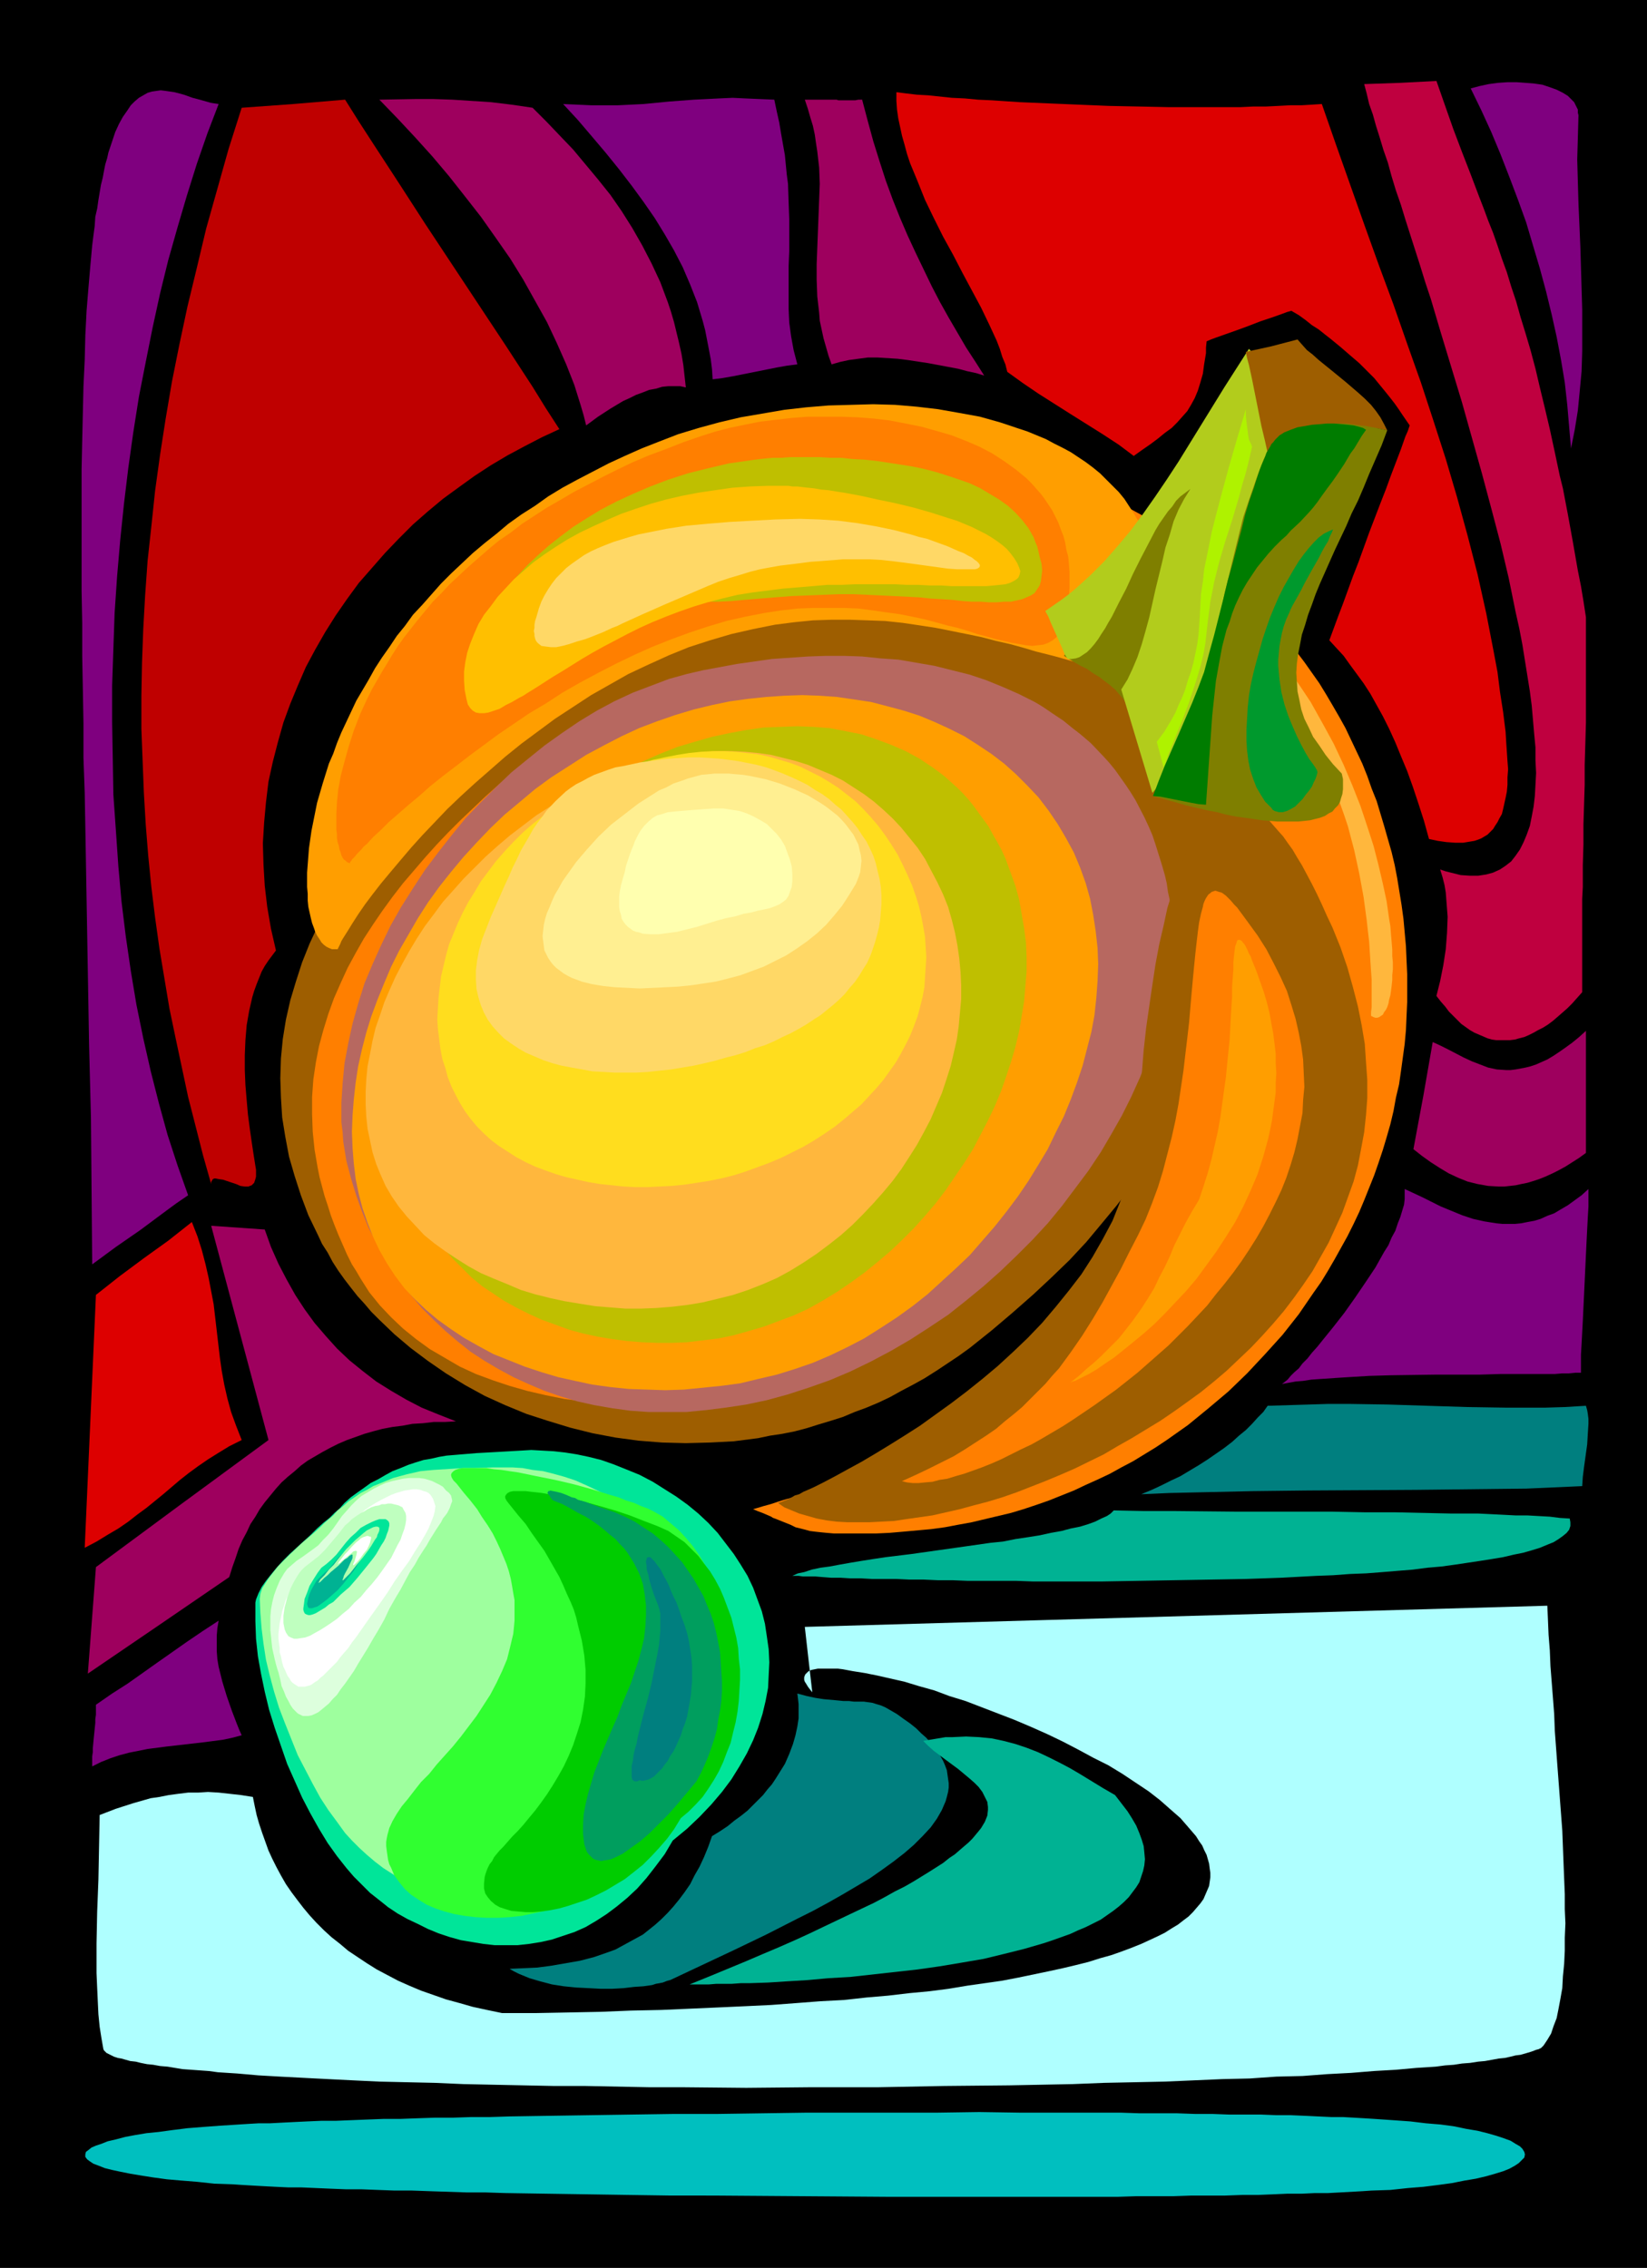
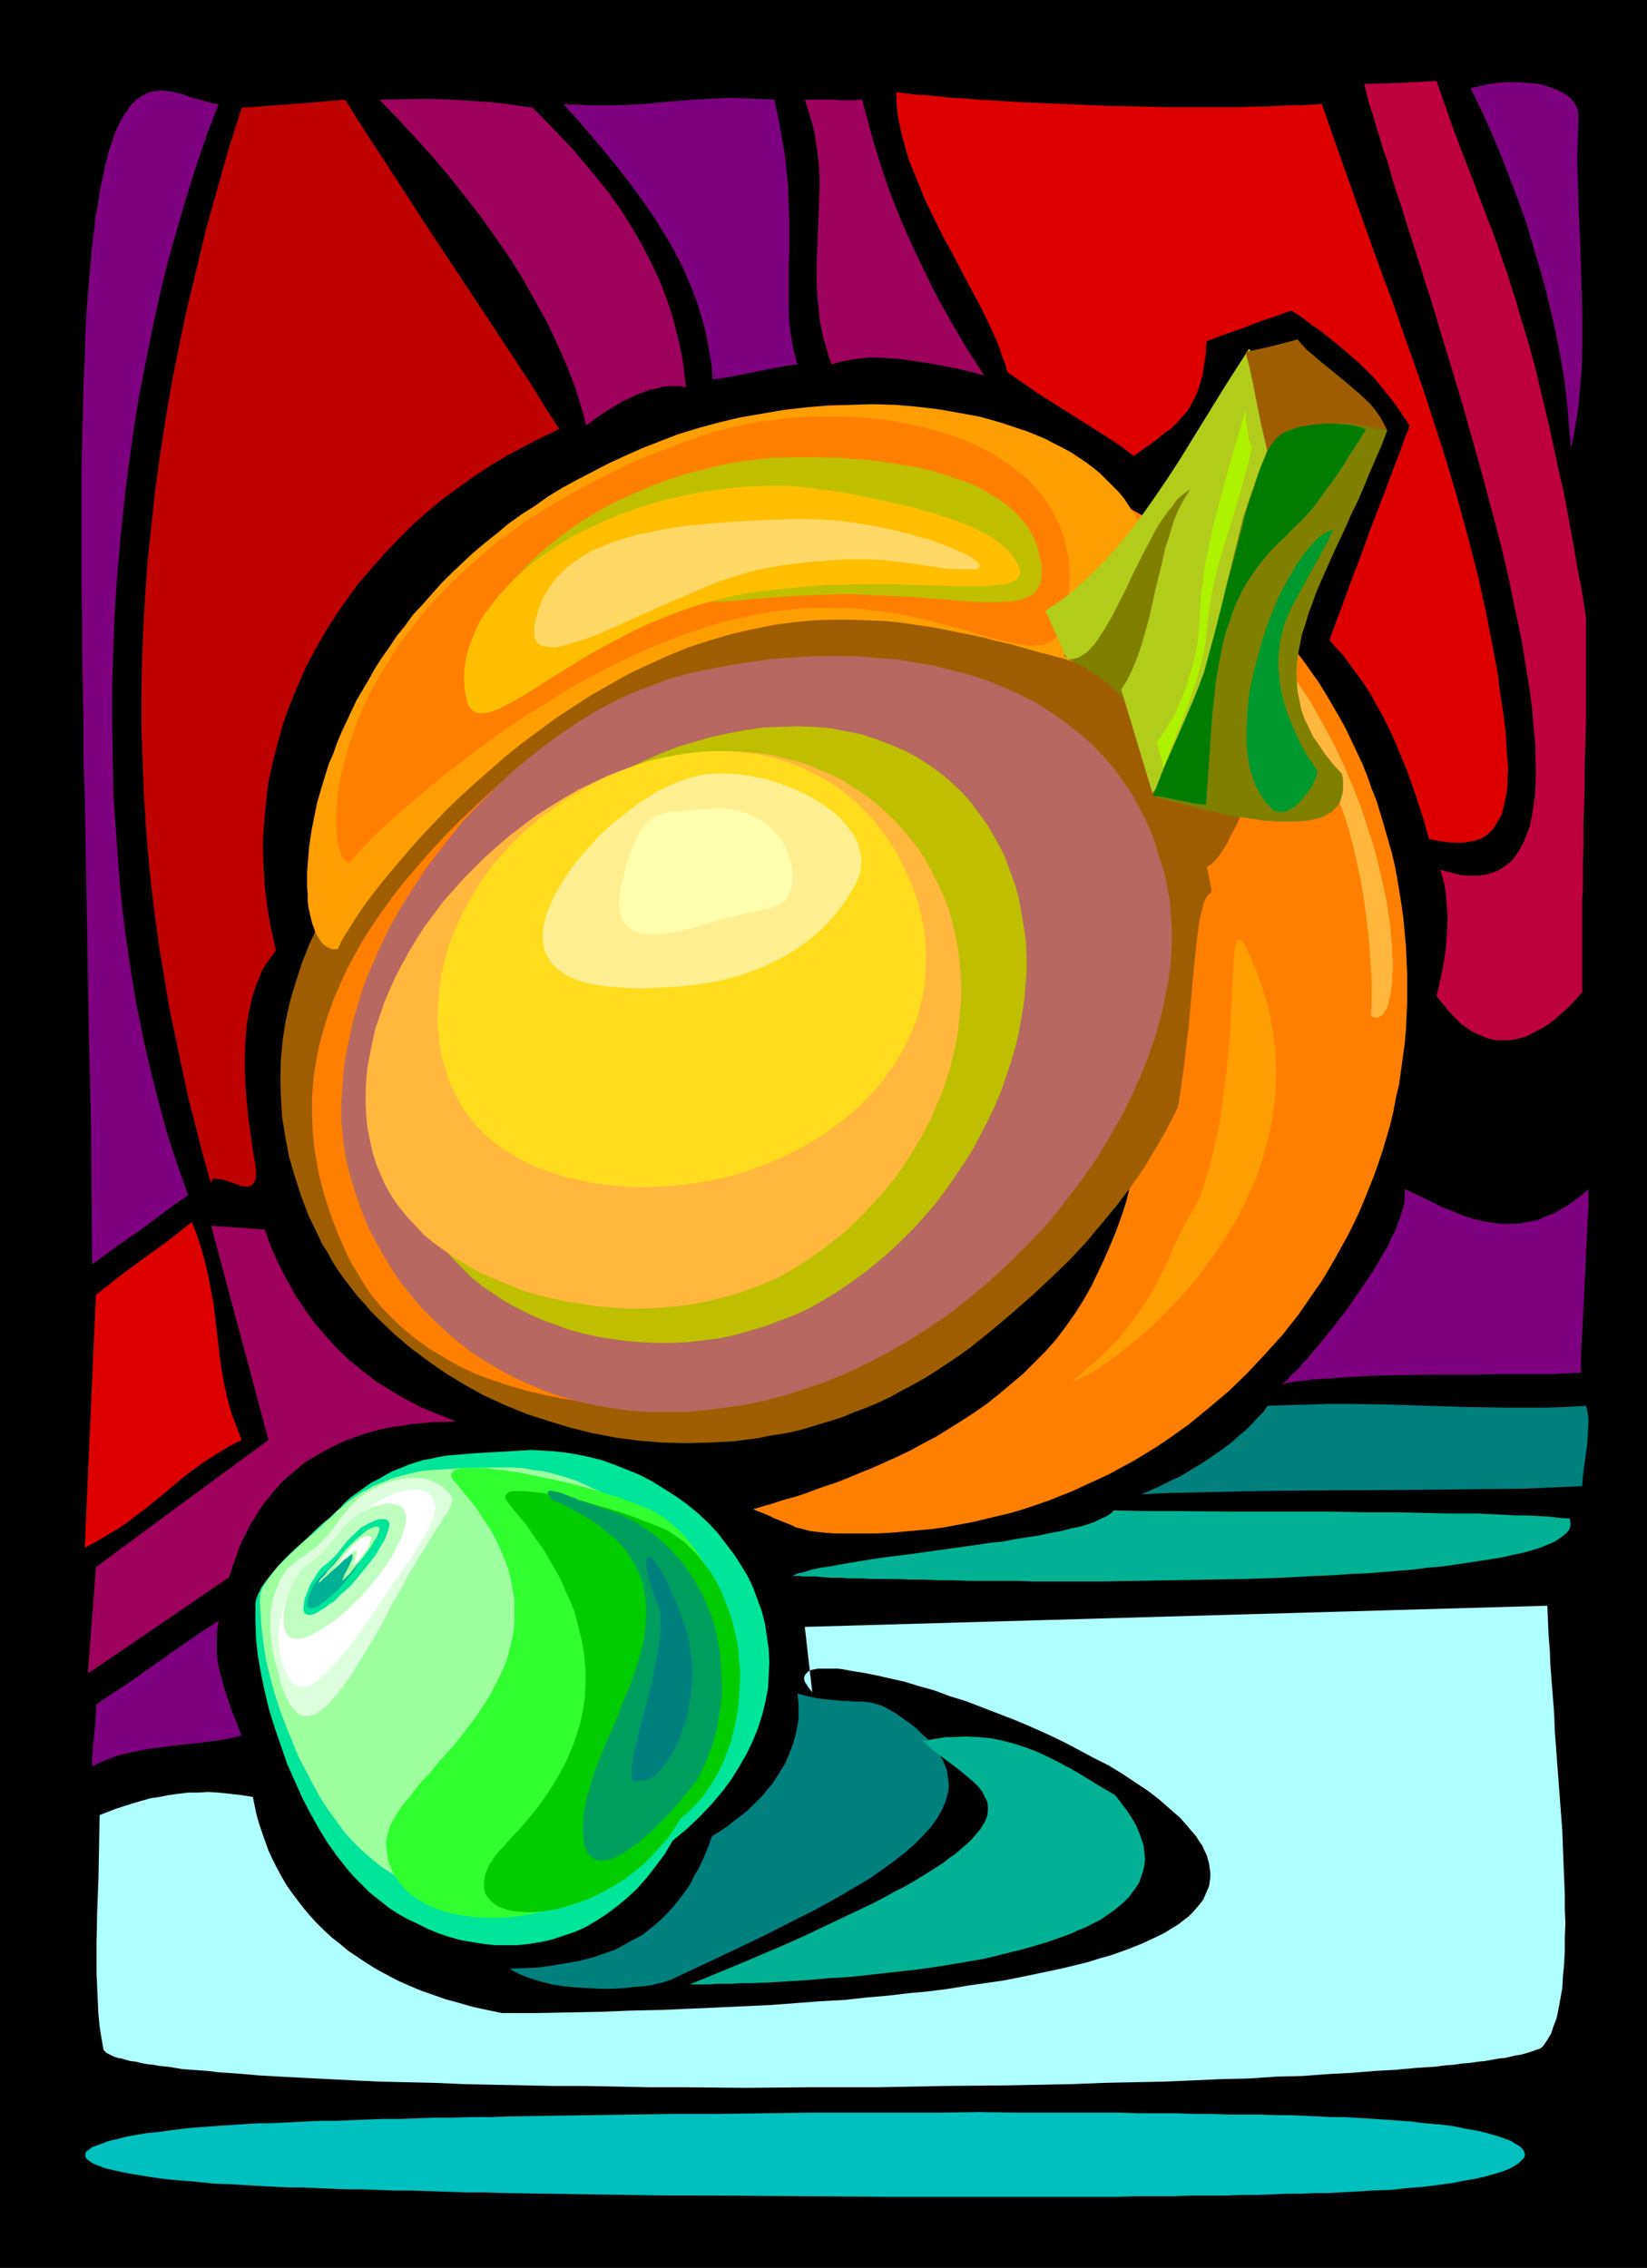
<svg xmlns="http://www.w3.org/2000/svg" xmlns:ns1="http://sodipodi.sourceforge.net/DTD/sodipodi-0.dtd" xmlns:ns2="http://www.inkscape.org/namespaces/inkscape" version="1.0" width="113.042mm" height="155.668mm" id="svg61" ns1:docname="Pumpkin 14.wmf">
  <rect width="100%" height="100%" fill="#333333" stroke="none" />
  <ns1:namedview id="namedview61" pagecolor="#ffffff" bordercolor="#000000" borderopacity="0.25" ns2:showpageshadow="2" ns2:pageopacity="0.0" ns2:pagecheckerboard="0" ns2:deskcolor="#d1d1d1" ns2:document-units="mm" />
  <defs id="defs1">
    <pattern id="WMFhbasepattern" patternUnits="userSpaceOnUse" width="6" height="6" x="0" y="0" />
  </defs>
  <path style="fill:#000000;fill-opacity:1;fill-rule:evenodd;stroke:none" d="M 0,0 H 427.244 V 588.353 H 0 Z" id="path1" />
  <path style="fill:#ff7f00;fill-opacity:1;fill-rule:evenodd;stroke:none" d="m 223.479,114.891 h 3.878 l 3.878,0.162 3.878,0.162 3.717,0.323 3.717,0.485 3.717,0.485 3.555,0.485 3.555,0.646 3.717,0.808 3.393,0.808 3.555,0.97 3.393,0.97 3.393,1.131 3.393,1.131 3.232,1.131 3.232,1.293 3.232,1.454 6.302,3.07 5.979,3.232 2.909,1.778 2.909,1.778 2.909,1.778 2.747,1.939 2.747,2.101 2.585,2.101 2.585,2.101 5.009,4.363 4.848,4.686 4.525,5.009 4.363,5.171 4.04,5.333 1.939,2.747 1.939,2.747 1.777,2.909 1.616,2.747 1.777,3.07 1.616,2.909 1.454,3.07 1.454,3.07 1.454,3.07 1.293,3.232 1.131,3.232 1.293,3.232 0.97,3.232 0.97,3.232 0.97,3.393 0.97,3.393 0.808,3.393 0.646,3.393 1.131,6.948 0.485,3.555 0.323,3.555 0.323,3.555 0.162,3.717 0.162,3.555 v 3.717 3.555 l -0.162,3.555 -0.162,3.717 -0.323,3.555 -0.485,3.555 -0.485,3.555 -0.485,3.393 -0.808,3.393 -0.646,3.555 -0.808,3.393 -0.97,3.393 -0.97,3.232 -1.131,3.393 -1.131,3.232 -1.293,3.232 -1.293,3.232 -1.293,3.07 -1.454,3.07 -1.616,3.232 -1.616,2.909 -1.616,2.909 -1.778,3.07 -1.777,2.909 -1.939,2.747 -3.878,5.656 -4.201,5.333 -4.525,5.009 -4.686,5.009 -4.848,4.686 -5.171,4.363 -5.332,4.363 -5.494,3.878 -2.909,1.939 -2.909,1.778 -2.909,1.778 -3.07,1.616 -2.909,1.616 -3.07,1.454 -3.232,1.454 -3.07,1.454 -3.232,1.293 -3.232,1.293 -3.232,1.131 -3.393,1.131 -3.232,0.97 -3.393,0.808 -3.393,0.808 -3.393,0.808 -3.555,0.646 -3.393,0.646 -3.555,0.485 -3.555,0.323 -3.555,0.323 -3.717,0.323 -3.555,0.162 h -3.717 -5.171 -1.939 l -1.939,-0.162 -1.616,-0.162 -1.454,-0.162 -1.293,-0.162 -1.131,-0.323 -1.293,-0.323 -1.293,-0.323 -1.293,-0.646 -1.616,-0.646 -1.616,-0.646 -0.808,-0.323 -0.485,-0.162 -0.485,-0.323 -1.131,-0.485 -1.131,-0.485 -1.293,-0.485 -1.131,-0.485 1.131,-0.323 1.616,-0.485 1.777,-0.485 1.939,-0.646 2.101,-0.646 2.424,-0.646 2.424,-0.808 2.585,-0.97 2.747,-0.97 2.909,-0.97 2.909,-1.131 3.07,-1.293 3.232,-1.293 3.232,-1.454 3.232,-1.454 3.393,-1.616 3.232,-1.778 3.393,-1.778 3.393,-2.101 3.393,-2.101 3.232,-2.101 3.232,-2.262 3.232,-2.585 3.07,-2.585 3.07,-2.585 2.909,-2.909 2.909,-2.909 2.747,-3.07 2.424,-3.232 2.424,-3.393 2.262,-3.555 2.101,-3.717 1.777,-3.717 1.616,-3.393 1.454,-3.393 1.293,-3.07 1.131,-3.07 0.97,-2.747 0.808,-2.585 0.646,-2.585 0.485,-2.262 0.485,-2.262 0.323,-2.101 0.162,-1.939 0.162,-1.939 0.162,-1.778 v -1.616 -1.454 -1.454 l -0.162,-1.454 v -2.424 l -0.162,-2.101 v -1.939 l 0.162,-0.808 0.162,-0.808 0.485,-1.454 0.485,-0.808 0.485,-0.646 0.808,-0.646 0.808,-0.808 -4.04,5.979 -4.201,5.817 -4.201,5.656 -4.363,5.171 -4.363,5.171 -4.525,4.848 -4.363,4.686 -4.525,4.525 -4.686,4.363 -4.686,4.04 -4.686,3.878 -4.686,3.717 -4.848,3.393 -4.686,3.232 -4.848,3.07 -4.848,2.747 -4.848,2.747 -4.686,2.262 -5.009,2.262 -4.686,2.101 -4.848,1.778 -4.686,1.454 -4.848,1.454 -4.686,1.131 -4.686,0.97 -4.686,0.808 -4.686,0.646 -4.525,0.323 -4.525,0.162 h -4.363 l -4.363,-0.323 -4.363,-0.485 -4.201,-0.646 -4.201,-0.808 -4.04,-1.131 -4.04,-1.131 -3.878,-1.616 -3.717,-1.616 -3.555,-1.778 -3.717,-2.101 -3.393,-2.262 -3.232,-2.424 -3.232,-2.585 -3.07,-2.909 -2.747,-3.07 -2.909,-3.232 -2.585,-3.555 -2.424,-3.555 -2.262,-3.878 -2.101,-4.04 -1.939,-4.201 -1.777,-4.525 -1.616,-4.525 -1.454,-4.848 -1.131,-5.009 -0.97,-5.171 -0.808,-5.494 -0.646,-5.494 -0.323,-5.817 -0.162,-5.979 v -6.302 l 0.323,-6.302 0.485,-6.625 0.808,-6.787 0.97,-6.464 1.131,-6.464 1.293,-6.302 1.777,-6.302 1.777,-6.302 2.101,-6.14 2.424,-5.979 2.585,-5.979 2.747,-5.656 3.07,-5.817 3.232,-5.494 3.393,-5.332 3.717,-5.171 4.04,-5.009 4.04,-4.848 4.525,-4.686 4.525,-4.525 4.848,-4.201 5.009,-3.878 5.171,-3.878 5.494,-3.555 2.747,-1.616 2.909,-1.616 2.909,-1.454 2.909,-1.616 3.07,-1.293 3.07,-1.293 3.07,-1.293 3.232,-1.131 3.232,-1.293 3.232,-0.97 6.787,-1.939 3.393,-0.808 3.393,-0.646 3.555,-0.646 7.272,-1.131 3.555,-0.323 3.717,-0.323 3.878,-0.162 3.717,-0.162 z" id="path2" />
  <path style="fill:#ffb73d;fill-opacity:1;fill-rule:evenodd;stroke:none" d="m 297.487,137.999 -0.808,-0.485 -0.646,-0.485 -0.646,-0.162 -0.646,-0.323 h -0.485 l -0.485,-0.162 h -0.323 l -0.485,0.162 -0.162,0.162 -0.323,0.162 -0.323,0.646 v 0.808 1.131 l 0.323,1.293 0.485,1.616 0.646,1.616 0.808,1.939 1.131,1.939 0.97,2.101 1.293,2.101 1.454,2.424 1.454,2.262 1.616,2.424 1.777,2.424 1.777,2.424 1.939,2.424 1.939,2.424 4.201,4.686 2.101,2.262 2.262,2.262 2.262,2.101 2.262,1.778 2.262,1.939 2.424,1.616 2.262,1.293 2.262,1.293 2.101,1.293 1.939,1.293 1.777,1.778 1.616,1.778 1.616,2.101 1.616,2.101 1.293,2.424 1.293,2.424 1.293,2.747 1.131,2.747 0.97,2.747 0.97,2.909 0.808,3.07 0.808,3.07 1.293,5.979 1.131,6.14 0.808,5.979 0.323,2.909 0.323,2.747 0.162,2.585 0.162,2.585 0.162,2.424 0.162,2.262 v 2.101 3.555 1.454 l -0.162,1.293 v 0.97 l 0.646,0.323 0.485,0.162 h 0.485 l 0.485,-0.162 0.485,-0.323 0.485,-0.323 0.323,-0.646 0.485,-0.646 0.323,-0.646 0.323,-0.97 0.162,-0.97 0.323,-1.131 0.162,-1.131 0.162,-1.293 0.162,-1.454 v -1.293 l 0.162,-1.616 v -1.778 l -0.162,-1.616 v -1.778 l -0.162,-1.939 -0.162,-1.939 -0.162,-2.101 -0.323,-1.939 -0.646,-4.525 -0.97,-4.525 -1.131,-4.848 -1.293,-5.009 -1.616,-5.009 -1.777,-5.332 -2.101,-5.333 -2.262,-5.333 -2.585,-5.494 -2.909,-5.332 -3.07,-5.494 -3.555,-5.333 -3.717,-5.332 -1.939,-2.747 -2.101,-2.585 -2.101,-2.585 -2.262,-2.585 -2.262,-2.424 -2.424,-2.424 -2.424,-2.585 -2.585,-2.262 -2.585,-2.424 -2.747,-2.262 -2.909,-2.262 -2.909,-2.101 -2.909,-2.262 z" id="path3" />
  <path style="fill:#9e5e00;fill-opacity:1;fill-rule:evenodd;stroke:none" d="m 152.864,171.61 5.494,-3.393 5.332,-3.07 5.494,-2.747 5.494,-2.424 5.494,-2.262 5.494,-1.939 5.494,-1.616 5.494,-1.293 5.332,-1.131 5.332,-0.808 5.332,-0.485 5.332,-0.162 h 5.171 l 5.171,0.323 5.009,0.485 5.009,0.808 4.848,0.97 4.848,1.293 4.686,1.616 4.525,1.778 4.525,1.939 4.363,2.262 4.201,2.585 4.201,2.747 3.878,2.909 3.878,3.232 3.555,3.232 3.555,3.717 3.232,3.878 3.07,3.878 3.07,4.201 2.747,4.525 2.585,4.686 2.424,4.686 1.939,4.848 1.939,4.686 1.454,4.848 1.293,4.848 0.97,4.848 0.646,4.848 0.485,4.848 0.162,5.009 -0.162,4.848 -0.323,4.848 -0.646,4.848 -0.808,5.009 -1.131,4.848 -1.454,4.848 -1.777,4.848 -1.939,4.848 -2.262,4.848 -2.585,5.009 -2.747,4.686 -2.909,4.848 -3.393,4.848 -3.555,4.686 -3.878,4.686 -4.04,4.848 -4.363,4.686 -4.686,4.525 -4.848,4.525 -5.332,4.686 -5.332,4.525 -5.656,4.525 -2.909,2.101 -2.909,1.939 -2.909,1.939 -3.07,1.939 -2.909,1.616 -3.07,1.616 -2.909,1.616 -3.07,1.454 -3.07,1.293 -3.07,1.131 -3.07,1.293 -3.07,0.97 -3.232,0.97 -3.07,0.97 -3.07,0.808 -3.232,0.646 -3.232,0.485 -3.07,0.646 -6.302,0.808 -6.14,0.323 -6.302,0.162 -6.14,-0.162 -6.14,-0.485 -5.979,-0.808 -5.979,-1.131 -5.817,-1.454 -5.817,-1.778 -5.494,-1.778 -5.494,-2.262 -5.332,-2.424 -5.009,-2.747 -5.009,-3.07 -4.686,-3.232 -4.525,-3.393 -4.201,-3.555 -4.04,-3.878 -1.939,-1.939 -1.777,-2.101 -1.777,-1.939 -1.777,-2.262 -1.616,-2.101 -1.616,-2.262 -1.454,-2.262 -1.293,-2.424 -1.454,-2.262 -1.131,-2.424 -2.424,-5.009 -1.939,-5.171 -1.616,-5.009 -1.454,-5.009 -0.97,-5.171 -0.808,-5.009 -0.323,-5.171 -0.162,-5.009 0.162,-5.171 0.485,-5.009 0.808,-5.009 1.131,-5.009 1.454,-4.848 1.616,-5.009 1.939,-4.848 2.262,-4.848 2.424,-4.848 2.747,-4.848 3.07,-4.686 3.232,-4.525 3.555,-4.525 3.878,-4.525 4.04,-4.525 4.363,-4.363 4.525,-4.201 4.848,-4.201 5.009,-4.201 5.171,-3.878 5.494,-4.04 5.817,-3.717 5.817,-3.717 z" id="path4" />
  <path style="fill:#ff7f00;fill-opacity:1;fill-rule:evenodd;stroke:none" d="m 276.966,216.371 2.101,4.04 1.777,4.04 1.777,4.04 1.293,4.201 1.293,4.201 0.808,4.201 0.808,4.363 0.485,4.201 0.323,4.363 v 4.201 l -0.162,4.363 -0.323,4.363 -0.646,4.201 -0.808,4.363 -1.131,4.201 -1.293,4.363 -1.454,4.201 -1.777,4.201 -1.939,4.201 -2.262,4.04 -2.262,4.04 -2.585,4.04 -2.909,3.878 -3.07,3.878 -3.232,3.878 -3.555,3.717 -3.717,3.717 -3.878,3.555 -4.201,3.555 -4.363,3.232 -4.686,3.232 -4.686,3.232 -4.848,2.909 -4.848,2.585 -4.848,2.424 -5.009,2.101 -5.171,1.939 -5.009,1.778 -5.171,1.454 -5.332,1.293 -5.171,0.97 -5.171,0.97 -5.332,0.646 -5.171,0.323 -5.171,0.162 h -5.171 l -5.009,-0.323 -5.009,-0.323 -4.848,-0.646 -4.848,-0.97 -4.848,-1.131 -4.525,-1.293 -4.363,-1.454 -4.363,-1.616 -4.201,-1.939 -3.878,-2.262 -3.878,-2.262 -3.555,-2.585 -3.393,-2.747 -3.07,-2.909 -2.909,-3.07 -2.747,-3.393 -1.131,-1.778 -1.131,-1.778 -1.131,-1.939 -1.131,-1.778 -1.293,-2.585 -1.131,-2.585 -1.131,-2.585 -0.97,-2.424 -0.97,-2.585 -0.808,-2.585 -0.808,-2.424 -0.646,-2.424 -0.646,-2.424 -0.485,-2.424 -0.808,-4.686 -0.485,-4.686 -0.162,-4.525 v -4.525 l 0.323,-4.525 0.646,-4.363 0.808,-4.201 1.131,-4.201 1.293,-4.201 1.454,-4.04 1.777,-4.04 1.777,-3.878 2.101,-3.878 2.101,-3.717 2.424,-3.717 2.424,-3.555 2.585,-3.555 2.747,-3.555 2.909,-3.393 2.909,-3.393 2.909,-3.232 3.07,-3.232 3.07,-3.07 6.464,-6.14 6.302,-5.656 3.717,-3.07 3.717,-2.909 4.201,-2.585 4.201,-2.424 4.525,-2.101 4.525,-2.101 4.848,-1.778 4.848,-1.616 5.009,-1.293 5.009,-1.131 5.332,-0.97 5.171,-0.808 5.171,-0.323 5.332,-0.323 h 5.332 l 5.171,0.323 5.332,0.323 5.171,0.808 5.171,0.97 5.009,1.131 5.009,1.454 4.848,1.778 4.686,1.939 4.525,2.262 4.363,2.585 2.101,1.293 2.101,1.454 2.101,1.454 1.939,1.454 3.878,3.393 1.777,1.778 1.616,1.778 1.616,1.939 1.616,1.939 1.616,2.101 1.454,2.101 1.454,2.262 z" id="path5" />
  <path style="fill:#b76860;fill-opacity:1;fill-rule:evenodd;stroke:none" d="m 302.174,227.036 0.485,2.101 0.323,2.262 0.485,2.262 0.162,2.424 0.162,2.262 0.162,2.262 v 4.848 l -0.323,4.686 -0.646,4.848 -0.97,4.848 -1.131,5.009 -1.454,4.848 -1.777,5.009 -1.939,4.848 -2.262,5.009 -2.424,4.848 -2.747,4.848 -2.747,4.686 -3.232,4.848 -3.393,4.525 -3.393,4.525 -3.717,4.525 -3.878,4.201 -4.201,4.201 -4.201,4.04 -4.363,3.878 -4.525,3.717 -4.686,3.717 -4.848,3.232 -5.009,3.232 -5.009,2.909 -5.171,2.747 -5.332,2.585 -5.332,2.262 -5.494,1.939 -5.494,1.778 -5.332,1.454 -5.332,1.131 -5.332,0.808 -5.171,0.646 -5.009,0.485 h -5.009 -4.848 l -4.686,-0.323 -4.686,-0.646 -4.686,-0.808 -4.363,-0.97 -4.363,-1.293 -4.201,-1.454 -4.201,-1.778 -3.878,-1.778 -3.878,-2.101 -3.555,-2.101 -3.717,-2.424 -3.232,-2.585 -3.232,-2.747 -3.07,-2.909 -3.07,-3.07 -2.585,-3.07 -2.747,-3.393 -2.424,-3.555 -2.101,-3.555 -2.101,-3.717 -1.939,-3.717 -1.616,-4.04 -1.454,-4.04 -1.293,-4.201 -0.646,-2.424 -0.646,-2.424 -0.808,-5.009 -0.162,-2.424 -0.323,-2.585 v -2.585 -2.585 l 0.323,-5.009 0.485,-5.171 0.97,-5.171 1.131,-5.171 1.454,-5.171 1.616,-5.171 2.101,-5.009 2.262,-5.009 2.424,-5.009 2.747,-4.848 3.07,-4.848 3.07,-4.686 3.393,-4.525 3.555,-4.525 3.555,-4.363 3.878,-4.04 4.04,-4.04 4.04,-3.878 4.363,-3.555 4.201,-3.393 4.525,-3.232 4.525,-3.07 4.525,-2.747 4.525,-2.424 4.848,-2.262 4.686,-1.778 4.686,-1.778 4.686,-1.293 4.201,-0.97 4.363,-0.808 4.363,-0.808 4.525,-0.646 4.525,-0.646 4.686,-0.323 4.686,-0.323 4.686,-0.162 h 4.686 l 4.686,0.162 4.686,0.485 4.686,0.323 4.686,0.808 4.686,0.808 4.525,1.131 4.525,1.131 4.363,1.454 4.363,1.778 4.04,1.778 4.201,2.101 3.878,2.262 3.717,2.585 3.555,2.909 3.393,2.909 3.232,3.393 1.616,1.778 1.454,1.778 2.747,3.878 1.293,1.939 1.293,2.101 2.262,4.363 1.131,2.424 0.97,2.262 0.808,2.424 0.808,2.585 0.808,2.585 z" id="path6" />
-   <path style="fill:#ff9e00;fill-opacity:1;fill-rule:evenodd;stroke:none" d="m 147.532,198.757 4.525,-2.909 4.525,-2.424 4.686,-2.424 4.525,-2.101 4.686,-1.778 4.686,-1.616 4.848,-1.454 4.686,-1.131 4.686,-0.97 4.686,-0.646 4.686,-0.485 4.686,-0.323 4.686,-0.162 4.525,0.162 4.525,0.323 4.363,0.646 4.363,0.646 4.363,1.131 4.201,1.131 4.04,1.293 3.878,1.616 3.878,1.778 3.878,1.939 3.555,2.262 3.393,2.262 3.393,2.585 3.07,2.747 2.909,2.909 2.909,3.07 2.585,3.393 2.424,3.555 2.101,3.555 2.101,3.878 1.616,3.878 1.454,4.04 1.131,4.04 0.808,4.201 0.646,4.201 0.485,4.363 0.162,4.201 -0.162,4.363 -0.323,4.363 -0.485,4.525 -0.808,4.363 -1.131,4.363 -1.131,4.363 -1.454,4.363 -1.616,4.363 -1.777,4.363 -2.101,4.201 -2.101,4.363 -2.424,4.04 -2.585,4.201 -2.747,4.04 -2.909,3.878 -3.07,3.878 -3.232,3.717 -3.232,3.717 -3.555,3.393 -3.717,3.393 -3.717,3.393 -3.878,3.07 -4.04,2.909 -4.201,2.747 -4.363,2.747 -4.363,2.262 -4.363,2.101 -4.525,1.939 -4.686,1.616 -4.686,1.454 -4.848,1.131 -4.686,1.131 -4.848,0.646 -4.848,0.485 -4.848,0.485 -4.848,0.162 -4.686,-0.162 -4.848,-0.162 -4.686,-0.485 -4.686,-0.646 -4.525,-0.97 -4.363,-0.97 -4.363,-1.293 -4.363,-1.454 -4.04,-1.616 -4.04,-1.616 -3.878,-2.101 -3.717,-2.101 -3.393,-2.262 -3.393,-2.424 -3.07,-2.585 -2.909,-2.747 -2.747,-2.909 -2.424,-3.232 -2.101,-3.232 -1.939,-3.393 -1.616,-3.393 -1.454,-3.717 -1.293,-3.717 -0.97,-3.717 -0.808,-3.878 -0.485,-4.04 -0.323,-4.04 -0.162,-4.201 0.162,-4.201 0.323,-4.201 0.485,-4.363 0.646,-4.201 0.97,-4.363 1.131,-4.363 1.293,-4.201 1.616,-4.363 1.777,-4.363 1.777,-4.201 2.101,-4.201 2.424,-4.201 2.424,-4.201 2.585,-4.04 2.909,-4.04 3.07,-3.878 3.232,-3.878 3.393,-3.717 3.555,-3.717 3.717,-3.555 3.878,-3.232 4.04,-3.393 4.201,-3.07 z" id="path7" />
  <path style="fill:#9e5e00;fill-opacity:1;fill-rule:evenodd;stroke:none" d="m 321.726,211.846 -1.131,2.585 -1.293,2.262 -0.97,2.101 -1.131,1.778 -0.97,1.454 -0.97,1.131 -0.97,0.97 -0.97,0.646 -0.808,0.646 -0.808,0.323 -0.808,0.162 h -0.808 l -0.646,-0.162 -0.646,-0.323 -0.646,-0.323 -0.646,-0.485 -0.646,-0.646 -0.646,-0.808 -0.97,-1.616 -0.97,-1.616 -0.808,-1.778 -0.646,-1.778 -0.323,-0.808 -0.323,-0.808 -0.323,-0.646 -0.323,-0.646 -0.162,-0.485 -0.323,-0.323 -0.485,-0.808 -0.808,-1.131 -0.808,-1.131 -0.97,-1.293 -1.131,-1.293 -1.131,-1.454 -1.293,-1.616 -1.616,-1.616 -1.616,-1.778 -1.616,-1.778 -1.939,-1.939 -2.101,-1.939 -2.262,-1.939 -2.262,-1.939 -2.585,-1.939 -2.585,-2.101 -2.909,-1.939 -3.07,-2.101 -3.07,-1.939 -3.393,-1.939 -3.555,-1.939 -3.717,-1.778 -3.878,-1.939 -4.04,-1.778 -4.363,-1.616 -4.363,-1.616 -4.686,-1.454 -4.848,-1.454 -5.009,-1.293 -5.332,-1.131 -5.494,-0.97 -5.656,-0.808 -2.424,-0.323 -2.424,-0.162 h -2.585 -2.424 -2.424 l -2.585,0.323 -5.009,0.646 -4.848,0.97 -5.009,1.293 -5.009,1.616 -4.848,1.778 -4.686,1.939 -4.848,2.101 -4.686,2.424 -4.525,2.262 -4.363,2.585 -4.363,2.424 -4.201,2.585 -4.04,2.585 -3.878,2.424 -3.717,2.424 -3.555,2.262 -3.393,2.101 -3.07,1.939 -2.909,1.778 -2.747,1.616 -1.131,0.646 -1.131,0.646 -1.293,0.646 -0.97,0.485 -0.97,0.323 -0.808,0.323 -0.97,0.323 -0.808,0.162 h -0.646 l -0.646,-0.162 h -0.485 l -0.485,-0.323 -0.323,-0.323 -0.323,-0.646 -0.162,-0.485 -0.162,-0.646 v -0.97 -0.97 l 0.323,-1.939 0.323,-2.101 0.485,-2.101 0.808,-2.101 0.808,-1.939 0.808,-2.101 1.131,-1.939 1.131,-2.101 1.293,-1.939 1.454,-2.101 1.454,-1.939 1.616,-2.101 1.777,-1.939 1.777,-1.939 1.939,-1.939 1.939,-1.939 2.262,-1.939 2.101,-1.778 2.262,-1.939 2.262,-1.939 5.009,-3.555 5.171,-3.555 5.494,-3.393 5.656,-3.232 5.817,-3.232 5.979,-3.07 6.14,-2.747 6.14,-2.747 6.302,-2.585 6.302,-2.424 6.302,-2.101 6.302,-2.101 6.302,-1.778 6.14,-1.454 6.14,-1.454 5.979,-0.97 5.817,-0.808 2.909,-0.323 2.747,-0.323 2.747,-0.162 2.585,-0.162 h 2.585 2.585 2.424 l 2.424,0.162 2.424,0.323 2.262,0.323 4.363,0.808 4.363,0.97 4.363,1.131 4.201,1.293 4.201,1.616 4.04,1.778 3.878,1.778 3.878,2.101 3.878,2.262 3.555,2.424 3.393,2.424 3.393,2.585 3.232,2.747 2.909,2.909 2.909,3.07 2.585,3.07 2.585,3.232 2.262,3.393 1.939,3.393 1.777,3.555 1.616,3.555 1.454,3.717 0.97,3.717 0.97,3.717 0.485,3.878 0.323,3.878 -0.162,4.04 -0.323,3.878 -0.646,4.04 -0.97,4.04 -1.293,4.04 -0.808,2.101 z" id="path8" />
  <path style="fill:#ff9e00;fill-opacity:1;fill-rule:evenodd;stroke:none" d="m 299.103,167.085 -0.162,0.808 -0.162,0.808 -0.485,0.808 -0.323,0.646 -0.323,0.646 -0.485,0.646 -1.131,0.808 -1.293,0.646 -1.454,0.485 -1.616,0.162 h -1.939 l -1.939,-0.162 -2.262,-0.323 -2.424,-0.323 -2.585,-0.646 -2.747,-0.646 -2.747,-0.808 -3.07,-0.808 -3.232,-0.808 -3.232,-0.97 -3.555,-0.97 -3.555,-0.808 -3.717,-0.97 -3.878,-0.808 -4.04,-0.808 -4.04,-0.808 -4.201,-0.646 -4.363,-0.646 -4.525,-0.485 -4.525,-0.162 -4.686,-0.162 h -4.686 l -4.848,0.162 -4.848,0.485 -5.009,0.646 -5.656,1.131 -5.656,1.293 -5.494,1.616 -5.494,1.778 -5.171,2.101 -5.332,2.424 -5.171,2.424 -4.848,2.747 -4.848,2.747 -4.686,3.07 -4.686,3.07 -4.363,3.232 -4.363,3.232 -4.201,3.393 -3.878,3.393 -3.878,3.393 -3.717,3.393 -3.555,3.393 -3.232,3.393 -3.232,3.393 -2.909,3.232 -2.747,3.232 -2.585,3.07 -2.424,2.909 -2.262,2.909 -1.939,2.585 -1.777,2.585 -1.454,2.262 -1.293,2.101 -1.131,1.778 -0.485,0.808 -0.323,0.808 -0.323,0.646 -0.323,0.646 h -0.808 -0.646 l -0.808,-0.323 -0.646,-0.323 -0.646,-0.485 -0.646,-0.646 -0.485,-0.808 -0.646,-0.97 -0.485,-0.97 -0.323,-0.97 -0.485,-1.293 -0.323,-1.293 -0.323,-1.454 -0.323,-1.454 -0.162,-1.616 v -1.778 l -0.162,-1.778 v -1.778 -1.939 l 0.162,-2.101 0.162,-2.101 0.162,-2.101 0.323,-2.262 0.323,-2.262 0.97,-4.848 0.485,-2.424 1.454,-5.009 0.808,-2.585 0.808,-2.585 1.131,-2.585 0.97,-2.747 1.131,-2.747 1.293,-2.747 1.293,-2.747 1.293,-2.747 1.616,-2.747 1.616,-2.747 1.616,-2.909 1.777,-2.747 1.939,-2.747 1.939,-2.909 2.101,-2.585 2.101,-2.909 2.424,-2.585 2.424,-2.747 2.424,-2.747 2.747,-2.747 2.747,-2.585 2.747,-2.585 3.07,-2.585 3.07,-2.424 3.07,-2.585 3.393,-2.424 3.555,-2.262 3.393,-2.424 3.717,-2.262 3.878,-2.101 4.04,-2.101 4.04,-2.101 4.201,-1.939 4.363,-1.939 4.525,-1.778 5.009,-1.939 5.332,-1.616 5.332,-1.454 5.494,-1.293 5.656,-0.97 5.656,-0.97 5.656,-0.646 5.817,-0.485 5.817,-0.162 5.817,-0.162 5.656,0.162 5.656,0.485 5.494,0.646 5.494,0.97 5.332,0.97 5.171,1.454 4.848,1.616 2.424,0.808 4.686,1.939 2.101,1.131 2.262,1.131 2.101,1.131 1.939,1.293 1.939,1.293 1.939,1.454 1.777,1.454 1.616,1.616 1.616,1.616 1.616,1.616 1.454,1.778 2.424,3.717 1.131,1.939 1.131,1.939 0.808,2.101 0.808,2.262 0.646,2.262 0.646,2.262 0.485,2.424 0.162,2.424 0.323,2.424 v 2.747 2.585 l -0.323,2.747 -0.323,2.909 z" id="path9" />
  <path style="fill:#ff7f00;fill-opacity:1;fill-rule:evenodd;stroke:none" d="m 276.642,159.167 -0.323,0.97 -0.162,0.97 -0.646,1.778 -0.646,1.293 -0.808,1.131 -0.97,0.808 -1.131,0.646 -1.293,0.485 -1.454,0.162 -1.454,0.162 -1.616,-0.162 -1.777,-0.323 -1.939,-0.323 -2.101,-0.485 -2.101,-0.485 -2.262,-0.646 -2.424,-0.646 -2.424,-0.808 -2.747,-0.808 -2.747,-0.646 -2.909,-0.808 -3.07,-0.808 -3.07,-0.646 -3.232,-0.646 -3.555,-0.485 -3.393,-0.485 -3.717,-0.485 -3.717,-0.162 h -3.878 -4.04 l -4.04,0.162 -4.363,0.485 -4.201,0.646 -5.009,0.97 -5.009,1.131 -4.848,1.454 -4.848,1.616 -4.848,1.778 -4.848,1.939 -4.686,2.101 -4.686,2.262 -4.686,2.424 -4.525,2.424 -4.525,2.585 -4.201,2.747 -4.363,2.585 -4.04,2.747 -4.04,2.747 -3.717,2.747 -3.717,2.747 -3.555,2.747 -3.393,2.585 -3.232,2.585 -2.909,2.585 -2.909,2.424 -2.585,2.262 -2.424,2.101 -2.101,2.101 -1.939,1.778 -1.616,1.778 -0.808,0.646 -0.646,0.808 -0.646,0.646 -0.485,0.485 -0.485,0.646 -0.485,0.485 -0.323,0.323 -0.162,0.323 -0.323,0.323 v 0.323 l -0.485,-0.162 -0.323,-0.162 -0.323,-0.323 -0.485,-0.323 -0.323,-0.485 -0.323,-0.646 -0.162,-0.646 -0.323,-0.808 -0.162,-0.97 -0.323,-0.97 -0.162,-0.97 v -1.131 l -0.162,-1.131 v -1.293 -1.293 -1.454 l 0.162,-3.07 0.323,-3.232 0.646,-3.555 0.97,-3.717 1.131,-4.04 1.293,-4.04 0.808,-2.101 0.808,-2.101 1.939,-4.201 1.131,-2.262 1.293,-2.262 1.293,-2.262 1.293,-2.101 1.454,-2.424 1.454,-2.262 1.616,-2.262 1.777,-2.262 1.777,-2.262 3.878,-4.686 2.262,-2.262 2.101,-2.262 2.424,-2.262 2.424,-2.262 2.585,-2.262 2.585,-2.262 2.747,-2.262 3.07,-2.101 2.909,-2.262 3.232,-2.101 3.232,-2.101 3.393,-1.939 3.555,-2.101 3.717,-1.939 3.717,-1.939 3.878,-1.939 4.04,-1.939 4.201,-1.778 4.363,-1.616 4.525,-1.778 4.686,-1.616 3.555,-1.131 3.717,-0.97 3.878,-0.808 4.04,-0.808 4.04,-0.485 4.201,-0.485 4.201,-0.323 h 4.363 4.201 l 4.363,0.162 4.201,0.323 4.04,0.485 4.201,0.808 4.04,0.808 4.04,1.131 3.878,1.131 3.717,1.454 3.393,1.454 3.393,1.778 3.232,2.101 2.909,2.101 2.747,2.262 1.293,1.293 1.131,1.293 1.293,1.454 0.97,1.293 0.97,1.454 0.97,1.454 0.808,1.616 0.808,1.616 0.646,1.778 0.646,1.616 0.485,1.778 0.323,1.939 0.485,1.778 0.162,1.939 0.162,1.939 v 2.101 2.101 l -0.162,2.101 -0.323,2.262 z" id="path10" />
-   <path style="fill:#9e5e00;fill-opacity:1;fill-rule:evenodd;stroke:none" d="m 345.641,240.609 -1.454,-3.07 -1.293,-2.909 -1.293,-2.747 -1.293,-2.585 -1.293,-2.424 -1.293,-2.424 -1.293,-2.101 -1.131,-1.939 -1.293,-1.778 -1.131,-1.616 -1.293,-1.454 -1.131,-1.293 -1.131,-1.293 -1.131,-0.97 -1.131,-0.97 -0.97,-0.808 -1.131,-0.646 -1.131,-0.485 -0.97,-0.323 -1.131,-0.323 -0.97,-0.162 -0.97,0.162 h -0.808 l -1.131,0.323 -0.808,0.323 -0.97,0.485 -0.808,0.646 -0.97,0.646 -0.808,0.97 -0.808,0.808 -0.808,1.131 -0.808,1.131 -0.808,1.131 -0.808,1.454 -0.646,1.454 -0.808,1.454 -0.646,1.616 -0.646,1.616 -0.808,1.778 -0.646,1.939 -1.131,4.04 -1.293,4.201 -0.97,4.525 -1.131,4.848 -0.97,5.171 -0.808,5.333 -0.808,5.494 -0.808,5.656 -0.646,5.817 -0.485,6.14 -0.485,6.14 -0.485,6.302 -0.162,2.747 -0.323,2.585 -0.485,2.747 -0.485,2.585 -0.808,2.585 -0.646,2.585 -0.808,2.424 -0.97,2.585 -0.97,2.424 -0.97,2.424 -1.293,2.424 -1.293,2.424 -2.585,4.525 -2.909,4.525 -3.232,4.201 -3.393,4.201 -3.555,4.201 -3.717,3.878 -3.717,3.555 -4.04,3.717 -4.04,3.393 -4.04,3.232 -4.04,3.07 -4.04,2.909 -4.04,2.909 -4.04,2.585 -3.878,2.424 -3.717,2.262 -3.555,2.101 -3.555,1.939 -3.232,1.778 -3.07,1.616 -2.585,1.293 -1.454,0.646 -1.131,0.485 -1.131,0.646 -1.131,0.323 -0.808,0.485 -0.97,0.485 -0.808,0.323 -0.808,0.323 -0.485,0.162 -0.485,0.162 1.616,1.131 1.939,0.808 1.939,0.808 2.262,0.646 2.262,0.646 2.585,0.485 2.585,0.323 2.747,0.162 h 2.909 2.909 l 3.07,-0.162 3.232,-0.162 3.232,-0.485 3.393,-0.485 3.393,-0.485 3.555,-0.808 3.555,-0.808 3.555,-0.97 3.717,-0.97 3.717,-1.131 3.717,-1.293 3.717,-1.454 3.717,-1.454 3.878,-1.616 3.717,-1.616 7.595,-3.717 3.555,-2.101 3.717,-2.101 3.717,-2.262 3.717,-2.262 3.555,-2.424 3.393,-2.424 3.555,-2.585 3.393,-2.747 3.232,-2.747 3.07,-2.909 3.232,-3.07 2.909,-3.07 2.909,-3.232 2.747,-3.232 2.585,-3.393 2.424,-3.393 2.424,-3.555 2.101,-3.717 2.101,-3.717 1.778,-3.878 1.777,-3.878 1.454,-4.04 1.454,-4.04 1.131,-4.201 0.808,-4.201 0.808,-4.363 0.485,-4.525 0.323,-4.363 V 280.199 l -0.323,-4.525 -0.323,-4.848 -0.808,-4.848 -0.97,-4.848 -1.293,-5.009 -1.454,-5.171 -1.777,-5.171 z" id="path11" />
  <path style="fill:#ff7f00;fill-opacity:1;fill-rule:evenodd;stroke:none" d="m 320.918,235.438 -0.808,-0.808 -0.808,-0.97 -0.646,-0.646 -0.646,-0.646 -0.646,-0.485 -0.485,-0.323 -0.646,-0.162 -0.485,-0.162 -0.485,-0.162 -0.485,0.162 -0.485,0.162 -0.323,0.323 -0.485,0.323 -0.323,0.485 -0.323,0.485 -0.323,0.646 -0.323,0.808 -0.162,0.808 -0.485,1.778 -0.485,2.262 -0.323,2.424 -0.323,2.747 -0.323,2.909 -0.323,3.232 -0.323,3.393 -0.323,3.555 -0.323,3.717 -0.323,3.878 -0.485,4.201 -0.485,4.04 -0.485,4.201 -0.646,4.363 -0.646,4.363 -0.808,4.363 -0.97,4.363 -1.131,4.363 -1.131,4.363 -1.293,4.201 -1.616,4.363 -1.616,4.04 -1.939,4.04 -2.262,4.363 -2.262,4.525 -4.686,8.564 -2.585,4.363 -2.747,4.363 -2.909,4.201 -3.07,4.201 -1.777,1.939 -1.777,2.101 -1.939,1.939 -1.939,1.939 -2.101,2.101 -2.101,1.778 -2.424,1.939 -2.262,1.939 -2.585,1.778 -2.747,1.778 -2.747,1.778 -2.909,1.778 -3.232,1.616 -3.232,1.616 -3.393,1.616 -3.555,1.616 1.293,0.323 1.454,0.162 h 1.616 l 1.616,-0.162 1.939,-0.162 1.777,-0.485 2.101,-0.323 2.101,-0.646 2.262,-0.646 2.262,-0.808 2.262,-0.808 2.424,-0.97 2.585,-1.131 2.585,-1.293 2.585,-1.293 2.747,-1.293 2.585,-1.454 2.747,-1.616 2.747,-1.616 2.747,-1.778 5.494,-3.717 5.656,-4.04 5.494,-4.363 5.332,-4.686 2.747,-2.424 2.585,-2.585 2.424,-2.424 2.585,-2.747 2.424,-2.585 2.262,-2.909 2.262,-2.747 2.262,-2.909 2.101,-2.909 1.939,-2.909 1.939,-3.07 1.777,-3.07 1.616,-3.07 1.616,-3.232 1.454,-3.07 1.293,-3.232 1.131,-3.393 0.97,-3.232 0.808,-3.393 0.646,-3.393 0.646,-3.393 0.162,-3.393 0.323,-3.393 -0.162,-3.555 -0.162,-3.555 -0.485,-3.555 -0.646,-3.393 -0.808,-3.555 -1.131,-3.717 -1.131,-3.555 -1.616,-3.555 -1.777,-3.555 -1.939,-3.717 -2.262,-3.555 -2.585,-3.555 z" id="path12" />
  <path style="fill:#ff9e00;fill-opacity:1;fill-rule:evenodd;stroke:none" d="m 324.796,249.173 -0.323,-0.97 -0.485,-0.808 -0.323,-0.808 -0.323,-0.646 -0.323,-0.646 -0.323,-0.485 -0.323,-0.323 -0.162,-0.323 -0.323,-0.162 -0.162,-0.162 h -0.162 -0.323 l -0.323,0.162 -0.162,0.646 -0.323,0.808 -0.162,1.131 -0.162,1.454 -0.162,1.616 v 1.939 l -0.162,2.101 -0.162,2.262 v 2.424 l -0.162,2.585 -0.162,2.747 -0.162,3.07 -0.162,3.07 -0.323,3.07 -0.323,3.232 -0.323,3.393 -0.485,3.393 -0.485,3.555 -0.485,3.555 -0.646,3.555 -0.808,3.555 -0.808,3.555 -0.97,3.555 -1.131,3.555 -1.131,3.393 -1.939,3.232 -1.616,2.909 -1.454,2.909 -1.454,2.909 -1.131,2.747 -1.293,2.747 -1.454,2.747 -1.293,2.747 -1.777,2.909 -1.777,2.747 -2.101,2.909 -1.131,1.454 -1.131,1.454 -1.293,1.616 -1.454,1.454 -1.616,1.616 -1.616,1.616 -1.777,1.616 -1.939,1.616 -1.939,1.778 -2.262,1.778 0.646,-0.323 0.646,-0.162 1.616,-0.808 1.939,-0.97 1.939,-1.131 2.101,-1.454 2.424,-1.616 2.424,-1.939 2.585,-2.101 2.747,-2.262 2.747,-2.424 2.747,-2.747 2.747,-2.909 2.747,-2.909 2.747,-3.232 2.585,-3.555 2.585,-3.555 2.424,-3.717 2.424,-3.878 2.101,-4.04 1.939,-4.201 1.777,-4.201 1.454,-4.525 1.293,-4.686 0.485,-2.262 0.485,-2.424 0.323,-2.424 0.323,-2.424 0.323,-2.424 v -2.585 l 0.162,-2.424 -0.162,-2.585 v -2.424 l -0.323,-2.747 -0.323,-2.585 -0.485,-2.585 -0.485,-2.747 -0.646,-2.585 -0.808,-2.747 -0.97,-2.747 -0.97,-2.747 z" id="path13" />
  <path style="fill:#bfbf00;fill-opacity:1;fill-rule:evenodd;stroke:none" d="m 137.998,216.209 3.878,-3.232 3.878,-3.07 4.04,-2.909 4.201,-2.747 4.201,-2.424 4.363,-2.262 4.363,-2.101 4.363,-1.939 4.525,-1.778 4.363,-1.293 4.525,-1.293 4.525,-0.97 4.363,-0.808 4.525,-0.646 4.363,-0.162 4.363,-0.162 4.201,0.162 4.201,0.323 4.201,0.808 4.04,0.808 3.878,1.293 3.878,1.454 3.717,1.616 3.555,1.939 3.393,2.262 1.777,1.293 1.454,1.131 1.616,1.454 1.616,1.454 1.454,1.454 1.454,1.616 1.293,1.616 1.293,1.778 1.293,1.778 1.293,1.778 1.131,2.101 1.131,1.939 1.131,2.101 0.97,2.101 1.293,3.555 1.293,3.555 0.97,3.555 0.646,3.717 0.646,3.717 0.485,3.717 0.162,3.717 v 3.878 l -0.323,3.878 -0.323,3.878 -0.646,3.878 -0.646,3.878 -0.97,4.04 -1.131,3.878 -1.293,3.878 -1.293,3.717 -1.616,3.878 -1.778,3.717 -1.939,3.717 -1.939,3.717 -2.262,3.555 -2.424,3.555 -2.424,3.555 -2.585,3.393 -2.747,3.232 -2.909,3.232 -3.07,3.07 -3.07,2.909 -3.232,2.747 -3.393,2.747 -3.555,2.585 -3.555,2.424 -3.717,2.262 -3.717,2.101 -3.878,1.778 -3.878,1.454 -3.878,1.454 -3.878,1.131 -4.04,1.131 -3.878,0.808 -4.04,0.485 -4.04,0.485 -3.878,0.162 h -3.878 l -4.04,-0.162 -3.878,-0.323 -3.717,-0.485 -3.878,-0.646 -3.717,-0.808 -3.555,-0.97 -3.555,-1.293 -3.555,-1.293 -3.232,-1.454 -3.232,-1.616 -3.232,-1.778 -2.909,-1.939 -2.909,-1.939 -2.747,-2.262 -2.424,-2.424 -2.424,-2.424 -2.262,-2.585 -2.101,-2.585 -1.777,-2.909 -1.616,-2.909 -1.454,-3.07 -1.454,-3.07 -1.293,-3.07 -0.97,-3.07 -1.131,-3.232 -0.808,-3.232 -0.808,-3.232 -0.485,-3.232 -0.485,-3.232 -0.323,-3.232 v -3.393 -3.232 -3.232 l 0.323,-3.393 0.485,-3.232 0.808,-3.393 0.808,-3.232 0.97,-3.232 1.131,-3.232 1.293,-3.232 1.616,-3.232 1.616,-3.07 1.939,-3.07 2.101,-3.07 2.424,-3.07 2.424,-2.909 2.747,-2.909 2.909,-2.909 3.07,-2.747 3.393,-2.585 3.555,-2.747 z" id="path14" />
  <path style="fill:#bfbf00;fill-opacity:1;fill-rule:evenodd;stroke:none" d="m 269.694,144.462 0.485,1.778 0.162,1.778 -0.162,1.454 -0.162,1.293 -0.323,1.131 -0.646,0.97 -0.646,0.97 -0.97,0.646 -1.131,0.485 -1.131,0.485 -1.454,0.323 -1.454,0.323 h -1.777 l -1.939,0.162 h -1.939 l -2.262,-0.162 h -2.262 l -2.424,-0.162 -2.747,-0.323 -2.585,-0.162 -2.909,-0.162 -3.07,-0.323 -3.232,-0.162 -3.232,-0.162 -3.393,-0.162 -3.555,-0.162 -3.717,-0.162 h -3.717 l -3.878,0.162 -4.04,0.162 -4.201,0.162 -4.201,0.323 -4.04,0.323 -3.878,0.323 -3.555,0.323 -3.232,0.162 h -3.07 l -2.747,0.162 h -2.424 l -2.424,0.162 h -2.262 -1.939 -1.777 l -1.778,0.162 h -1.616 -1.616 l -2.747,0.323 -2.747,0.323 -2.747,0.485 -1.454,0.485 -1.454,0.485 -1.454,0.485 -1.616,0.646 -1.777,0.646 -1.778,0.808 -2.101,0.97 -2.101,0.97 -2.262,1.131 -2.585,1.293 -2.747,1.293 -2.909,1.616 -0.97,0.323 -0.808,0.485 -1.616,0.323 -0.646,0.162 h -0.485 -0.646 l -0.485,-0.162 -0.485,-0.162 -0.323,-0.162 -0.323,-0.485 -0.323,-0.323 -0.323,-0.97 v -1.131 -1.454 l 0.485,-1.616 0.646,-1.616 0.808,-1.939 1.131,-1.939 1.293,-2.262 1.616,-2.262 1.777,-2.262 2.101,-2.262 2.262,-2.424 2.585,-2.424 2.747,-2.424 3.07,-2.424 3.232,-2.424 3.555,-2.262 3.717,-2.262 4.04,-2.101 4.201,-1.939 4.525,-1.939 4.686,-1.778 5.009,-1.616 5.171,-1.293 5.494,-1.293 5.656,-0.808 1.131,-0.162 1.293,-0.162 1.616,-0.162 1.777,-0.162 h 2.101 l 2.262,-0.162 h 2.262 2.585 2.747 l 2.747,0.162 h 2.909 l 3.07,0.323 3.07,0.162 3.07,0.323 6.302,0.97 3.07,0.485 3.07,0.646 3.07,0.808 3.07,0.97 2.909,0.97 2.747,0.97 2.747,1.293 2.424,1.454 2.424,1.454 2.262,1.616 1.939,1.778 1.777,1.939 1.616,2.101 1.293,2.262 0.485,1.293 0.485,1.131 0.323,1.293 z" id="path15" />
  <path style="fill:#ffb73d;fill-opacity:1;fill-rule:evenodd;stroke:none" d="m 142.684,209.261 3.717,-2.262 3.555,-2.101 3.717,-1.778 3.717,-1.778 3.717,-1.454 3.555,-1.131 3.717,-1.131 3.717,-0.97 3.555,-0.646 3.555,-0.485 3.555,-0.485 3.555,-0.162 h 3.555 l 3.393,0.162 3.393,0.323 3.393,0.485 3.232,0.808 3.232,0.808 3.07,0.97 3.07,1.293 3.07,1.293 2.909,1.454 2.747,1.778 2.747,1.778 2.585,1.939 2.424,2.101 2.424,2.262 2.262,2.424 2.101,2.585 2.101,2.585 1.939,2.909 1.616,3.07 1.616,3.07 1.454,3.07 1.293,3.232 0.97,3.393 0.808,3.232 0.646,3.393 0.485,3.393 0.323,3.555 0.162,3.393 v 3.555 l -0.323,3.555 -0.323,3.555 -0.485,3.393 -0.808,3.555 -0.808,3.393 -1.131,3.555 -1.131,3.393 -1.454,3.393 -1.454,3.393 -1.777,3.393 -1.777,3.232 -1.939,3.07 -2.101,3.232 -2.262,3.07 -2.424,2.909 -2.585,2.909 -2.747,2.909 -2.747,2.747 -2.909,2.585 -3.07,2.424 -3.232,2.424 -3.393,2.262 -3.393,2.101 -3.555,1.939 -3.717,1.616 -3.717,1.454 -3.878,1.293 -3.878,0.97 -4.04,0.97 -3.878,0.646 -4.04,0.485 -4.04,0.323 -4.04,0.162 h -4.04 l -4.04,-0.323 -3.878,-0.323 -4.04,-0.646 -3.878,-0.646 -3.717,-0.808 -3.878,-0.97 -3.717,-1.131 -3.393,-1.454 -3.555,-1.454 -3.393,-1.454 -3.232,-1.778 -3.07,-1.939 -2.909,-1.939 -2.909,-2.101 -2.585,-2.101 -2.262,-2.424 -2.262,-2.424 -2.101,-2.585 -1.777,-2.585 -1.616,-2.747 -1.293,-2.909 -1.131,-2.747 -0.97,-3.07 -0.646,-3.07 -0.646,-3.07 -0.323,-3.07 -0.162,-3.232 v -3.232 l 0.162,-3.232 0.323,-3.393 0.646,-3.232 0.646,-3.393 0.808,-3.393 1.131,-3.232 1.131,-3.393 1.454,-3.393 1.454,-3.232 1.778,-3.393 1.777,-3.232 1.939,-3.232 2.101,-3.232 2.424,-3.232 2.262,-3.07 2.747,-3.07 2.585,-2.909 2.909,-2.909 2.909,-2.909 3.07,-2.747 3.232,-2.747 3.393,-2.585 3.393,-2.585 z" id="path16" />
  <path style="fill:#ffbf00;fill-opacity:1;fill-rule:evenodd;stroke:none" d="m 262.099,143.493 0.485,0.646 0.485,0.646 0.808,1.293 0.485,1.131 0.323,0.97 -0.162,0.808 -0.323,0.808 -0.485,0.485 -0.808,0.485 -0.97,0.485 -1.131,0.323 -1.454,0.162 -1.616,0.162 -1.778,0.162 h -2.101 -2.262 -2.262 -2.585 l -2.585,-0.162 h -2.909 l -2.909,-0.162 h -3.07 l -3.232,-0.162 h -3.232 -6.948 l -3.555,0.162 h -3.717 l -3.717,0.323 -3.878,0.323 -3.878,0.323 -3.878,0.485 -3.878,0.485 -4.04,0.646 -4.04,0.97 -3.717,0.97 -3.717,1.131 -3.717,1.293 -3.393,1.293 -3.555,1.454 -3.232,1.454 -3.232,1.616 -3.07,1.616 -3.07,1.616 -2.909,1.616 -2.747,1.616 -2.585,1.616 -2.585,1.616 -2.424,1.454 -2.262,1.454 -2.262,1.454 -2.101,1.293 -0.97,0.646 -0.97,0.485 -1.939,1.131 -1.616,0.808 -1.616,0.97 -1.454,0.485 -1.454,0.485 -1.131,0.162 h -1.131 l -0.97,-0.162 -0.808,-0.485 -0.646,-0.646 -0.646,-0.97 -0.162,-0.646 -0.162,-0.646 -0.485,-2.424 -0.162,-2.424 v -2.424 l 0.323,-2.424 0.485,-2.424 0.808,-2.424 0.97,-2.424 1.131,-2.585 1.454,-2.424 1.778,-2.262 1.777,-2.424 2.101,-2.262 2.101,-2.262 2.424,-2.101 2.585,-2.262 2.909,-2.101 2.909,-1.939 3.07,-1.939 3.232,-1.778 3.393,-1.616 3.555,-1.616 3.717,-1.616 3.717,-1.293 3.878,-1.293 4.04,-1.131 4.201,-0.97 4.201,-0.808 4.363,-0.646 4.525,-0.646 4.525,-0.323 4.525,-0.162 h 4.686 0.808 l 0.97,0.162 h 1.293 l 1.293,0.162 1.454,0.162 1.616,0.162 1.777,0.323 1.939,0.162 1.939,0.323 2.101,0.323 4.363,0.808 4.363,0.97 4.686,0.97 4.686,1.131 4.525,1.293 4.525,1.454 2.101,0.646 1.939,0.808 1.939,0.808 1.939,0.97 1.616,0.808 1.616,0.97 1.454,0.97 1.293,0.97 1.131,0.97 z" id="path17" />
  <path style="fill:#ffdd1e;fill-opacity:1;fill-rule:evenodd;stroke:none" d="m 147.047,207.321 3.232,-1.939 3.07,-1.778 3.232,-1.616 3.232,-1.454 3.07,-1.293 3.232,-1.131 3.232,-0.97 3.07,-0.646 3.232,-0.646 3.07,-0.485 3.07,-0.323 3.07,-0.162 h 3.07 l 2.909,0.162 2.909,0.323 2.909,0.323 2.909,0.646 2.747,0.808 2.747,0.808 2.585,0.97 2.585,1.293 2.585,1.293 2.424,1.454 2.262,1.454 2.262,1.778 2.262,1.778 1.939,1.939 1.939,2.101 1.939,2.262 1.777,2.424 1.616,2.424 1.616,2.585 1.293,2.585 1.293,2.747 1.131,2.585 0.97,2.747 0.808,2.585 0.646,2.747 0.485,2.585 0.485,2.747 0.162,2.585 0.162,2.747 -0.162,2.585 -0.162,2.585 -0.162,2.585 -0.485,2.585 -0.646,2.585 -0.646,2.424 -0.97,2.585 -0.97,2.424 -1.131,2.262 -1.293,2.424 -1.293,2.262 -1.616,2.262 -1.616,2.262 -1.777,2.101 -1.939,2.101 -1.939,2.101 -2.262,1.939 -2.262,1.939 -2.424,1.939 -2.585,1.778 -2.747,1.778 -2.747,1.616 -2.909,1.454 -2.909,1.454 -3.07,1.293 -3.07,1.131 -3.07,1.131 -3.07,0.97 -3.232,0.808 -3.232,0.646 -3.07,0.485 -3.232,0.485 -3.232,0.323 -3.232,0.162 -3.07,0.162 h -3.232 l -3.07,-0.162 -3.07,-0.323 -3.07,-0.323 -2.909,-0.485 -2.909,-0.646 -2.909,-0.646 -2.747,-0.808 -2.747,-0.97 -2.585,-0.97 -2.424,-1.131 -2.424,-1.293 -2.262,-1.454 -2.262,-1.454 -1.939,-1.454 -1.939,-1.778 -1.777,-1.778 -1.616,-1.939 -1.454,-1.939 -1.293,-2.101 -1.131,-2.101 -1.131,-2.262 -0.97,-2.424 -0.646,-2.424 -0.808,-2.424 -0.485,-2.585 -0.323,-2.585 -0.323,-2.585 -0.162,-2.585 0.162,-2.747 0.162,-2.747 0.323,-2.747 0.323,-2.747 0.646,-2.747 0.646,-2.747 0.808,-2.909 1.131,-2.747 1.131,-2.747 1.293,-2.747 1.454,-2.747 1.616,-2.585 1.616,-2.747 1.939,-2.585 1.939,-2.585 2.262,-2.585 2.262,-2.424 2.424,-2.424 2.585,-2.262 2.909,-2.262 2.909,-2.101 z" id="path18" />
-   <path style="fill:#ffd866;fill-opacity:1;fill-rule:evenodd;stroke:none" d="m 173.548,196.818 2.585,-0.162 2.585,-0.162 h 2.585 l 2.585,0.162 2.585,0.162 2.585,0.323 2.424,0.323 2.424,0.485 2.424,0.485 2.424,0.646 2.262,0.808 2.101,0.808 2.262,0.97 2.101,0.97 1.939,0.97 1.939,1.293 1.939,1.131 1.778,1.293 1.616,1.454 1.616,1.293 1.454,1.616 1.454,1.616 1.293,1.616 1.131,1.778 1.131,1.616 0.97,1.939 0.808,1.778 0.646,1.939 0.485,2.101 0.485,1.939 0.323,2.101 0.162,2.262 v 2.101 l -0.162,2.101 -0.162,2.101 -0.323,1.939 -0.485,1.939 -0.485,1.778 -0.646,1.939 -0.646,1.778 -0.808,1.778 -1.131,1.778 -0.97,1.616 -1.131,1.616 -1.293,1.454 -1.293,1.616 -1.454,1.454 -1.454,1.293 -3.393,2.747 -1.777,1.131 -1.939,1.293 -1.939,1.131 -2.101,1.131 -2.101,0.97 -2.262,1.131 -2.262,0.97 -2.585,0.808 -2.424,0.97 -2.585,0.808 -2.585,0.646 -2.747,0.808 -2.747,0.646 -2.909,0.646 -2.909,0.485 -2.909,0.485 -3.07,0.323 -2.909,0.323 -2.909,0.162 h -2.909 -2.909 l -2.747,-0.162 -2.909,-0.162 -2.585,-0.485 -2.747,-0.485 -2.585,-0.485 -2.424,-0.646 -2.424,-0.808 -2.262,-0.97 -2.262,-0.97 -1.939,-1.131 -1.939,-1.293 -1.777,-1.293 -1.454,-1.454 -1.454,-1.616 -1.293,-1.778 -0.97,-1.778 -0.808,-1.939 -0.646,-2.101 -0.485,-2.101 -0.162,-2.424 v -2.424 l 0.323,-2.585 0.485,-2.585 0.808,-2.909 1.131,-2.909 1.131,-2.909 1.293,-2.909 1.131,-2.585 1.131,-2.585 1.131,-2.424 0.97,-2.262 1.131,-2.262 0.97,-2.101 1.131,-1.939 1.131,-1.939 0.97,-1.778 1.131,-1.616 1.131,-1.454 1.131,-1.616 2.424,-2.585 2.585,-2.424 1.293,-0.97 1.454,-0.97 1.616,-0.808 1.454,-0.808 1.616,-0.808 1.777,-0.646 1.777,-0.646 1.939,-0.646 1.939,-0.323 2.262,-0.485 2.262,-0.485 2.262,-0.323 2.424,-0.323 z" id="path19" />
  <path style="fill:#ffd866;fill-opacity:1;fill-rule:evenodd;stroke:none" d="m 250.95,147.694 h -2.585 l -2.424,-0.162 -4.686,-0.646 -4.686,-0.646 -2.424,-0.323 -2.585,-0.323 -2.909,-0.323 -2.909,-0.162 h -1.616 -3.555 -1.939 l -1.939,0.162 -2.101,0.162 -2.101,0.162 -2.262,0.162 -2.424,0.323 -2.585,0.323 -2.747,0.323 -2.747,0.485 -2.585,0.485 -2.585,0.646 -2.585,0.808 -2.747,0.808 -2.909,0.97 -2.747,1.131 -5.656,2.424 -5.656,2.424 -2.909,1.293 -2.585,1.131 -5.332,2.424 -1.293,0.646 -1.293,0.485 -2.424,1.131 -2.424,0.97 -2.101,0.808 -2.262,0.646 -1.939,0.646 -1.777,0.485 -1.616,0.323 h -1.454 l -1.293,-0.162 -1.131,-0.162 -0.808,-0.646 -0.323,-0.323 -0.323,-0.485 -0.162,-0.485 -0.162,-0.646 v -0.485 l -0.162,-0.808 0.162,-0.808 v -0.808 l 0.162,-0.97 0.323,-0.97 0.323,-1.131 0.323,-1.131 0.646,-1.778 0.808,-1.616 0.97,-1.616 0.97,-1.454 1.131,-1.454 1.293,-1.293 1.293,-1.293 1.454,-1.131 1.616,-1.131 1.616,-1.131 1.777,-0.97 1.777,-0.808 1.939,-0.808 2.101,-0.808 2.101,-0.646 2.101,-0.646 2.262,-0.646 2.424,-0.485 2.424,-0.485 2.424,-0.485 5.171,-0.808 5.332,-0.485 5.817,-0.485 5.817,-0.323 6.14,-0.323 6.302,-0.162 5.009,0.162 5.009,0.323 5.009,0.646 4.686,0.808 4.686,0.97 4.363,1.131 2.101,0.646 2.101,0.485 1.777,0.646 1.777,0.646 1.777,0.646 1.454,0.646 1.454,0.646 1.293,0.485 1.131,0.646 0.97,0.485 0.808,0.646 0.485,0.323 0.485,0.485 0.323,0.485 v 0.323 l -0.162,0.323 -0.485,0.323 -0.646,0.162 h -0.808 z" id="path20" />
  <path style="fill:#ffef91;fill-opacity:1;fill-rule:evenodd;stroke:none" d="m 183.728,200.858 1.616,-0.162 h 1.777 1.939 l 1.777,0.162 1.939,0.162 1.939,0.323 3.878,0.808 3.717,1.131 3.717,1.454 3.555,1.616 1.616,0.97 1.616,0.97 1.454,0.97 1.454,1.131 1.454,1.131 1.131,1.131 1.131,1.293 0.97,1.293 0.97,1.293 0.646,1.293 0.646,1.293 0.323,1.454 0.323,1.293 0.162,1.454 -0.162,1.454 -0.162,1.454 -0.485,1.454 -0.646,1.616 -1.777,2.909 -1.777,2.747 -2.101,2.585 -2.101,2.424 -2.424,2.262 -2.424,1.939 -2.747,1.939 -2.747,1.778 -2.909,1.454 -2.909,1.454 -3.07,1.131 -3.07,1.131 -3.07,0.808 -3.232,0.808 -3.232,0.485 -3.232,0.485 -3.232,0.323 -3.232,0.162 -3.393,0.162 -3.393,0.162 -3.232,-0.162 -3.232,-0.162 -3.07,-0.323 -2.909,-0.485 -2.585,-0.646 -1.293,-0.485 -1.293,-0.485 -0.97,-0.485 -1.131,-0.646 -1.939,-1.454 -0.808,-0.808 -0.646,-0.808 -0.646,-0.97 -0.485,-0.97 -0.485,-0.97 -0.162,-1.131 -0.162,-1.293 -0.162,-1.293 0.162,-1.454 0.162,-1.454 0.323,-1.454 0.485,-1.616 0.646,-1.454 0.646,-1.616 0.808,-1.778 0.97,-1.616 0.97,-1.778 1.131,-1.616 2.424,-3.393 2.747,-3.232 3.07,-3.393 3.232,-3.07 3.555,-2.747 3.555,-2.747 3.555,-2.262 1.778,-1.131 1.939,-0.808 1.777,-0.97 1.939,-0.646 1.777,-0.646 1.777,-0.485 1.778,-0.485 z" id="path21" />
  <path style="fill:#ffffaf;fill-opacity:1;fill-rule:evenodd;stroke:none" d="m 182.92,209.907 2.424,-0.162 h 2.262 l 2.101,0.323 2.101,0.323 1.939,0.646 1.777,0.808 1.777,0.97 1.616,0.97 1.293,1.293 1.293,1.293 1.131,1.454 0.97,1.616 0.646,1.778 0.646,1.778 0.485,1.778 0.162,1.939 v 1.778 l -0.162,1.616 -0.485,1.293 -0.323,0.97 -0.646,0.97 -0.808,0.646 -0.97,0.646 -1.131,0.485 -1.293,0.485 -1.454,0.323 -1.616,0.323 -1.777,0.485 -1.939,0.323 -2.101,0.646 -2.424,0.485 -2.424,0.646 -5.171,1.616 -2.585,0.646 -2.585,0.646 -2.424,0.323 -2.424,0.323 h -2.101 l -1.939,-0.162 -0.97,-0.323 -0.808,-0.162 -0.808,-0.323 -0.646,-0.485 -0.646,-0.485 -0.646,-0.646 -0.485,-0.646 -0.485,-0.808 -0.162,-0.97 -0.323,-0.97 -0.162,-1.131 v -1.293 -1.293 l 0.162,-1.454 0.323,-1.616 0.485,-1.778 0.485,-1.616 0.323,-1.616 0.485,-1.454 0.485,-1.454 0.485,-1.293 0.485,-1.131 0.323,-0.97 0.485,-0.97 0.485,-0.97 0.485,-0.808 0.97,-1.293 1.131,-1.131 1.131,-0.97 1.131,-0.646 1.293,-0.323 1.454,-0.485 1.616,-0.162 1.777,-0.162 1.939,-0.162 2.101,-0.162 z" id="path22" />
  <path style="fill:#7f7f00;fill-opacity:1;fill-rule:evenodd;stroke:none" d="m 275.996,170.155 2.101,-3.07 2.101,-3.232 4.04,-6.625 4.201,-6.625 4.201,-6.787 4.201,-6.464 2.262,-3.07 2.262,-2.909 2.262,-2.909 2.424,-2.747 2.424,-2.424 2.585,-2.424 3.555,3.717 3.555,3.555 -22.461,63.182 -0.485,-1.939 -0.646,-1.939 -0.646,-1.778 -0.808,-1.616 -0.808,-1.454 -0.97,-1.293 -0.97,-1.131 -1.131,-1.293 -1.293,-1.131 -1.293,-0.97 -1.454,-1.131 -1.616,-0.97 -1.616,-1.131 -1.939,-0.97 -1.939,-1.131 z" id="path23" />
  <path style="fill:#b2cc1c;fill-opacity:1;fill-rule:evenodd;stroke:none" d="m 271.148,158.521 2.101,-1.454 2.101,-1.454 1.939,-1.454 1.939,-1.616 3.717,-3.393 3.555,-3.555 3.393,-3.878 3.393,-4.04 3.232,-4.363 3.07,-4.363 3.07,-4.525 3.07,-4.686 5.979,-9.695 5.979,-9.695 6.302,-9.857 0.97,1.131 0.646,1.293 0.646,1.616 0.485,1.616 0.323,1.616 0.162,1.939 0.323,3.717 0.323,3.717 0.162,1.939 0.323,1.778 0.485,1.616 0.646,1.454 0.646,1.293 0.97,1.293 -1.616,3.717 -1.454,3.555 -1.293,3.717 -1.293,3.555 -1.293,3.393 -0.97,3.232 -1.131,3.393 -0.808,3.232 -0.97,3.232 -0.646,3.07 -1.616,5.979 -0.646,2.909 -0.646,2.909 -1.293,5.494 -1.293,5.333 -1.293,5.009 -1.616,5.009 -1.616,4.848 -1.131,2.262 -0.97,2.262 -1.131,2.262 -1.293,2.262 -1.293,2.101 -1.454,2.262 -1.616,2.101 -1.777,2.101 -8.079,-26.824 0.808,-1.293 0.808,-1.293 1.293,-2.747 1.293,-3.07 1.131,-3.393 0.97,-3.393 0.97,-3.555 1.616,-7.272 1.778,-7.272 0.808,-3.555 1.131,-3.393 0.97,-3.393 1.293,-3.07 1.454,-2.747 0.808,-1.293 0.808,-1.293 -1.293,0.97 -1.293,0.97 -1.131,1.131 -0.97,1.454 -1.131,1.293 -1.131,1.616 -1.131,1.616 -0.97,1.616 -1.939,3.717 -1.939,3.717 -1.939,3.878 -1.777,3.878 -1.939,3.717 -1.778,3.555 -0.97,1.616 -0.808,1.454 -0.97,1.454 -0.808,1.293 -0.97,1.293 -0.97,1.131 -0.97,0.97 -0.97,0.646 -0.97,0.646 -0.97,0.323 -1.131,0.162 h -0.97 l -0.808,-1.293 -0.646,-1.616 -1.454,-3.232 -1.454,-3.232 -0.646,-1.616 z" id="path24" />
  <path style="fill:#9e5e00;fill-opacity:1;fill-rule:evenodd;stroke:none" d="m 323.18,91.299 6.625,-1.454 6.787,-1.778 1.131,1.293 1.293,1.454 1.454,1.131 1.616,1.454 3.393,2.747 3.555,2.909 3.393,2.909 1.616,1.454 1.616,1.616 1.293,1.616 1.131,1.616 0.97,1.778 0.808,1.616 -2.424,-0.485 -2.424,-0.162 -2.262,-0.323 h -2.262 -2.262 l -2.101,0.162 -2.101,0.323 -2.101,0.485 -1.777,0.646 -1.939,0.808 -1.777,0.97 -1.616,1.131 -1.454,1.293 -1.293,1.454 -1.293,1.778 -0.97,1.939 -0.485,-1.616 -0.323,-1.778 -0.808,-3.717 -0.97,-4.04 -1.616,-8.08 -0.808,-4.04 -0.808,-3.717 -0.485,-1.778 z" id="path25" />
  <path style="fill:#7f7f00;fill-opacity:1;fill-rule:evenodd;stroke:none" d="m 329.482,115.699 2.585,-1.616 2.585,-1.454 1.616,-0.646 1.454,-0.646 1.616,-0.485 1.777,-0.485 1.777,-0.162 1.939,-0.162 2.262,-0.162 h 2.262 l 2.262,0.323 2.585,0.323 2.747,0.485 2.909,0.646 -1.454,3.878 -1.616,3.717 -1.616,3.717 -1.454,3.555 -1.454,3.393 -1.616,3.232 -1.454,3.393 -1.454,3.07 -1.454,3.07 -1.293,2.909 -1.293,2.909 -1.293,2.909 -1.131,2.747 -0.97,2.747 -0.97,2.585 -0.808,2.747 -0.808,2.424 -0.485,2.585 -0.485,2.424 -0.323,2.424 -0.162,2.424 0.162,2.424 0.162,2.424 0.485,2.262 0.485,2.424 0.808,2.424 1.131,2.262 1.131,2.424 1.616,2.262 1.616,2.424 1.939,2.424 2.262,2.424 0.323,1.454 v 1.293 1.293 l -0.162,1.293 -0.323,0.97 -0.323,1.131 -0.485,0.808 -0.808,0.808 -0.646,0.808 -0.97,0.485 -0.97,0.646 -1.293,0.485 -1.293,0.323 -1.293,0.323 -1.454,0.162 -1.616,0.162 h -1.616 -1.778 -1.939 l -4.04,-0.323 -2.101,-0.323 -2.262,-0.323 -2.424,-0.323 -2.424,-0.485 -2.424,-0.646 -2.585,-0.485 -2.747,-0.646 -2.747,-0.646 -2.747,-0.808 -2.909,-0.808 -2.909,-0.808 0.97,-2.262 0.97,-2.101 0.97,-1.939 0.808,-1.939 1.616,-3.717 1.616,-3.232 1.454,-3.393 1.616,-3.555 0.808,-1.939 0.97,-2.101 0.97,-2.101 0.97,-2.101 0.808,-3.555 0.808,-3.393 0.808,-3.717 0.808,-3.878 1.616,-7.756 0.97,-3.878 0.97,-4.04 1.939,-7.918 0.97,-3.878 1.293,-3.878 1.293,-3.717 1.293,-3.717 1.454,-3.717 z" id="path26" />
  <path style="fill:#007c00;fill-opacity:1;fill-rule:evenodd;stroke:none" d="m 329.805,115.214 0.485,-0.485 0.485,-0.646 1.131,-1.131 1.293,-0.808 1.616,-0.646 1.777,-0.646 1.939,-0.323 1.777,-0.323 2.101,-0.162 1.777,-0.162 h 1.939 l 1.939,0.162 1.616,0.162 1.454,0.162 1.293,0.323 1.131,0.323 0.808,0.485 -1.131,1.616 -0.97,1.616 -0.97,1.616 -0.97,1.293 -1.616,2.747 -1.616,2.424 -1.454,2.101 -1.454,1.939 -1.293,1.778 -1.131,1.616 -1.131,1.454 -1.131,1.293 -2.262,2.424 -2.424,2.262 -1.131,1.293 -1.293,1.131 -1.777,1.778 -1.616,1.778 -1.454,1.778 -1.454,1.778 -1.293,1.939 -1.293,1.939 -1.131,1.939 -0.97,1.939 -0.97,2.101 -0.808,2.101 -0.646,2.101 -0.808,2.101 -1.131,4.363 -0.808,4.363 -0.808,4.525 -0.485,4.525 -0.485,4.525 -0.323,4.686 -0.646,9.211 -0.323,4.686 -0.323,4.525 -1.939,-0.162 -1.777,-0.323 -3.232,-0.646 -3.232,-0.646 -1.616,-0.323 -1.939,-0.162 1.454,-3.878 1.616,-4.04 3.555,-8.08 3.555,-8.241 1.616,-4.04 1.454,-3.878 1.293,-4.848 1.293,-4.686 2.424,-9.534 1.131,-4.686 1.293,-4.525 1.131,-4.363 1.131,-4.201 0.97,-4.04 1.131,-3.717 1.131,-3.232 0.485,-1.616 0.485,-1.454 0.485,-1.454 0.485,-1.293 0.485,-1.131 0.485,-1.131 0.323,-0.97 0.485,-0.808 0.485,-0.808 z" id="path27" />
  <path style="fill:#00992d;fill-opacity:1;fill-rule:evenodd;stroke:none" d="m 341.602,199.727 0.162,0.646 -0.162,0.646 -0.323,0.97 -0.485,0.97 -0.485,1.131 -0.808,1.131 -0.808,0.97 -0.808,1.131 -0.97,0.97 -0.97,0.97 -1.131,0.646 -0.97,0.485 -1.131,0.323 h -0.97 l -1.131,-0.323 -0.485,-0.323 -0.323,-0.485 -1.616,-1.616 -1.131,-1.778 -1.131,-1.939 -0.808,-2.101 -0.808,-2.424 -0.485,-2.424 -0.323,-2.585 -0.162,-2.585 v -2.747 l 0.162,-2.909 0.162,-2.909 0.323,-3.07 0.485,-2.909 0.646,-2.909 0.808,-3.07 0.808,-2.909 0.808,-2.909 0.97,-2.909 0.97,-2.747 1.131,-2.747 1.131,-2.585 1.293,-2.585 1.293,-2.262 1.293,-2.262 1.293,-2.101 1.293,-1.778 1.293,-1.616 1.293,-1.454 1.293,-1.293 1.293,-0.97 1.293,-0.646 1.131,-0.485 -0.323,0.808 -0.485,0.97 -0.485,1.293 -0.808,1.293 -0.808,1.454 -0.808,1.616 -1.939,3.393 -1.777,3.232 -0.808,1.616 -0.808,1.454 -0.808,1.454 -0.646,1.131 -0.485,0.97 -0.323,0.808 -0.808,1.778 -0.646,1.778 -0.485,1.778 -0.323,1.616 -0.323,1.778 -0.162,1.778 -0.162,1.778 v 1.616 l 0.162,1.778 0.162,1.778 0.485,3.232 0.808,3.232 0.97,2.909 1.131,2.747 1.131,2.585 1.131,2.262 1.131,2.101 0.485,0.808 0.485,0.808 0.485,0.646 0.485,0.646 0.323,0.485 0.323,0.485 0.162,0.323 z" id="path28" />
  <path style="fill:#aff200;fill-opacity:1;fill-rule:evenodd;stroke:none" d="m 323.18,106.165 v 1.616 l 0.162,1.616 0.162,1.293 0.162,1.293 0.162,1.131 0.162,0.97 0.485,0.97 0.323,0.808 -0.808,3.555 -0.808,3.232 -0.97,3.232 -0.808,3.07 -1.777,5.979 -1.777,5.494 -1.616,5.494 -1.293,5.171 -0.485,2.585 -0.485,2.424 -0.323,2.585 -0.323,2.424 -0.323,2.909 -0.323,2.909 -0.485,2.747 -0.646,2.747 -0.808,2.747 -0.808,2.585 -0.808,2.424 -0.808,2.424 -1.777,4.686 -0.97,2.262 -0.808,2.101 -0.808,1.939 -0.808,1.939 -0.646,1.939 -0.646,1.616 -1.778,-6.625 0.97,-1.293 0.97,-1.293 0.97,-1.616 0.97,-1.616 0.97,-1.778 0.808,-1.939 0.97,-2.101 0.808,-2.101 0.646,-2.262 0.808,-2.262 0.646,-2.424 0.485,-2.262 0.485,-2.424 0.323,-2.424 0.162,-2.262 0.162,-2.424 0.162,-3.07 0.162,-2.909 0.485,-3.07 0.323,-3.232 0.646,-3.07 0.646,-3.232 0.646,-3.232 0.808,-3.232 1.777,-6.787 1.939,-7.11 2.101,-7.272 z" id="path29" />
  <path style="fill:#00e599;fill-opacity:1;fill-rule:evenodd;stroke:none" d="m 88.067,391.374 1.293,-1.454 1.616,-1.454 1.777,-1.293 1.616,-1.131 1.777,-1.293 1.939,-0.97 1.939,-1.131 1.777,-0.97 2.101,-0.808 1.939,-0.808 1.939,-0.646 2.101,-0.646 1.939,-0.323 2.101,-0.485 1.939,-0.323 1.939,-0.162 5.817,-0.485 5.817,-0.323 5.656,-0.323 2.747,-0.162 2.909,0.162 2.909,0.162 2.909,0.323 3.07,0.485 3.07,0.646 3.232,0.808 3.232,1.131 3.232,1.293 3.555,1.454 3.393,1.778 3.07,1.939 3.07,1.939 2.909,2.101 2.747,2.262 2.585,2.424 2.424,2.585 2.101,2.747 2.101,2.747 1.778,2.747 1.777,2.909 1.454,3.07 1.131,3.07 1.131,3.07 0.808,3.232 0.485,3.232 0.485,3.393 0.162,3.393 -0.162,3.232 -0.162,3.393 -0.646,3.393 -0.808,3.393 -1.131,3.555 -1.293,3.232 -1.616,3.393 -1.939,3.393 -2.101,3.393 -2.424,3.232 -2.747,3.232 -3.07,3.232 -3.232,3.07 -3.717,3.07 -2.101,3.555 -2.424,3.232 -2.262,2.909 -2.424,2.747 -2.585,2.424 -2.747,2.262 -2.585,1.939 -2.747,1.778 -2.747,1.616 -2.909,1.293 -2.909,0.97 -2.909,0.97 -2.909,0.646 -3.07,0.485 -2.909,0.323 h -3.07 -2.909 l -2.909,-0.323 -2.909,-0.485 -2.909,-0.485 -2.909,-0.808 -2.909,-0.97 -2.747,-1.131 -2.585,-1.293 -2.747,-1.293 -2.585,-1.454 -2.424,-1.616 -2.424,-1.939 -2.262,-1.778 -2.101,-2.101 -2.101,-2.101 -1.939,-2.262 -2.424,-3.07 -2.424,-3.393 -2.262,-3.717 -2.262,-4.04 -2.101,-4.04 -1.939,-4.363 -1.939,-4.363 -1.616,-4.686 -1.616,-4.686 -1.454,-4.686 -1.131,-4.686 -0.97,-4.686 -0.808,-4.525 -0.485,-4.525 -0.162,-4.525 v -2.101 -2.101 -0.646 l 0.162,-0.808 0.646,-1.616 0.808,-1.616 1.131,-1.616 1.293,-1.616 1.454,-1.778 1.616,-1.778 1.777,-1.778 3.717,-3.393 1.777,-1.616 1.616,-1.616 1.616,-1.454 1.616,-1.293 1.293,-1.293 z" id="path30" />
  <path style="fill:#9eff9e;fill-opacity:1;fill-rule:evenodd;stroke:none" d="m 86.451,393.151 1.131,-1.293 1.454,-1.131 1.454,-1.293 1.454,-0.97 1.616,-1.131 1.616,-0.808 1.616,-0.97 1.616,-0.646 3.555,-1.454 3.555,-0.97 3.555,-0.808 1.616,-0.162 1.777,-0.162 5.171,-0.323 2.585,-0.162 h 2.585 l 5.009,-0.162 h 2.585 2.585 l 2.585,0.162 2.585,0.485 2.747,0.323 2.585,0.646 2.909,0.808 2.909,0.97 2.909,1.293 3.07,1.454 3.07,1.616 2.909,1.616 2.585,1.778 2.747,2.101 2.424,2.101 2.262,2.101 2.262,2.262 1.939,2.262 1.939,2.585 1.616,2.585 1.454,2.585 1.454,2.585 1.131,2.747 0.97,2.909 0.808,2.747 0.646,2.909 0.323,2.909 0.162,3.07 v 2.909 l -0.162,2.909 -0.485,3.07 -0.646,2.909 -0.97,3.07 -1.131,2.909 -1.293,2.909 -1.616,3.07 -1.939,2.909 -2.101,2.909 -2.262,2.747 -2.747,2.747 -2.909,2.585 -3.07,2.747 -1.939,3.07 -1.939,2.747 -1.939,2.585 -2.262,2.262 -2.262,2.262 -2.262,1.939 -2.262,1.616 -2.424,1.616 -2.424,1.293 -2.585,1.131 -2.585,0.808 -2.585,0.808 -2.585,0.485 -2.585,0.323 -2.585,0.323 h -2.747 l -2.585,-0.162 -2.585,-0.323 -2.747,-0.485 -2.585,-0.485 -2.424,-0.808 -2.585,-0.808 -2.424,-0.97 -2.424,-1.131 -2.424,-1.293 -2.262,-1.454 -2.262,-1.454 -2.101,-1.616 -2.101,-1.778 -1.939,-1.778 -1.939,-1.939 -1.777,-1.939 -2.101,-2.909 -2.262,-3.07 -2.101,-3.232 -1.939,-3.555 -1.939,-3.717 -1.939,-3.717 -1.616,-4.04 -1.616,-4.04 -1.616,-4.201 -1.293,-4.201 -1.131,-4.201 -0.97,-4.04 -0.646,-4.201 -0.485,-3.878 -0.323,-4.04 -0.162,-3.717 0.162,-1.293 0.485,-1.454 0.808,-1.293 0.97,-1.454 1.131,-1.454 1.293,-1.616 1.454,-1.454 1.454,-1.454 3.07,-2.909 3.232,-2.747 1.454,-1.293 1.293,-1.293 1.131,-0.97 z" id="path31" />
  <path style="fill:#30ff30;fill-opacity:1;fill-rule:evenodd;stroke:none" d="m 118.446,384.91 -0.485,-0.485 -0.323,-0.323 -0.485,-0.808 -0.162,-0.646 0.162,-0.485 0.485,-0.485 0.485,-0.323 0.97,-0.323 0.97,-0.162 h 1.293 3.07 1.778 l 1.939,0.323 1.939,0.162 2.101,0.323 2.262,0.323 4.686,0.97 4.848,0.97 4.848,1.131 4.686,1.293 4.686,1.454 2.262,0.646 1.939,0.808 2.101,0.646 1.777,0.808 1.777,0.646 1.616,0.808 2.262,1.293 2.101,1.778 2.101,1.778 1.777,1.939 1.777,2.101 1.616,2.262 1.454,2.424 1.293,2.424 1.293,2.585 0.97,2.747 0.808,2.747 0.808,2.747 0.646,2.909 0.485,2.909 0.323,2.909 0.323,2.909 v 3.07 2.909 l -0.323,3.07 -0.323,2.909 -0.485,2.909 -0.646,2.909 -0.808,2.909 -0.97,2.747 -1.131,2.747 -1.131,2.585 -1.454,2.424 -1.616,2.424 -1.616,2.262 -1.777,2.101 -2.101,2.101 -2.101,1.778 -1.939,3.07 -2.101,2.747 -2.262,2.585 -2.424,2.424 -2.585,2.262 -2.747,1.939 -2.747,1.939 -2.909,1.616 -2.909,1.454 -3.07,1.131 -3.07,1.131 -3.07,0.97 -3.07,0.646 -3.07,0.646 -3.07,0.323 -2.909,0.162 h -3.07 l -2.909,-0.162 -2.747,-0.323 -2.747,-0.485 -2.424,-0.646 -2.424,-0.808 -2.262,-0.97 -2.101,-1.293 -1.939,-1.293 -1.616,-1.454 -1.454,-1.778 -1.293,-1.778 -0.808,-1.939 -0.485,-0.97 -0.323,-1.131 -0.162,-1.131 -0.162,-1.131 -0.162,-1.293 v -1.131 l 0.162,-0.97 0.162,-0.808 0.485,-1.778 0.808,-1.778 1.131,-1.939 1.293,-1.939 1.616,-1.939 1.616,-2.101 1.777,-2.262 2.101,-2.101 1.939,-2.424 4.201,-4.686 2.101,-2.585 4.04,-5.333 1.777,-2.747 1.778,-2.747 1.616,-3.07 1.454,-3.07 1.293,-3.07 0.808,-3.232 0.808,-3.393 0.162,-1.616 0.162,-1.778 v -1.778 -1.616 -1.939 l -0.323,-1.778 -0.323,-1.939 -0.323,-1.778 -0.485,-1.939 -0.646,-1.939 -0.808,-1.939 -0.808,-1.939 -0.97,-2.101 -0.97,-1.939 -1.293,-2.101 -1.454,-2.101 -1.293,-2.101 -1.777,-2.262 -1.777,-2.101 z" id="path32" />
  <path style="fill:#00cc00;fill-opacity:1;fill-rule:evenodd;stroke:none" d="m 132.504,390.727 -0.646,-0.808 -0.485,-0.646 -0.323,-0.646 v -0.485 l 0.323,-0.485 0.323,-0.323 0.646,-0.323 0.808,-0.162 h 0.808 1.131 1.293 l 1.293,0.162 1.454,0.162 1.454,0.162 1.777,0.323 1.777,0.323 3.717,0.646 3.717,0.97 4.04,1.131 3.878,1.131 3.878,1.293 3.717,1.454 3.393,1.293 1.454,0.646 1.454,0.646 2.101,1.454 2.101,1.454 1.777,1.778 1.778,1.778 1.454,1.939 1.616,2.101 1.293,2.101 1.293,2.424 0.97,2.262 0.97,2.585 0.97,2.585 0.646,2.585 0.646,2.585 0.485,2.747 0.162,2.747 0.323,2.747 v 2.747 l -0.162,2.747 -0.162,2.747 -0.323,2.747 -0.485,2.747 -0.646,2.585 -0.646,2.747 -0.97,2.424 -0.97,2.585 -1.131,2.424 -1.293,2.262 -1.454,2.262 -1.454,2.101 -1.778,1.939 -1.939,1.939 -1.939,1.616 -1.777,2.909 -1.777,2.424 -2.101,2.424 -2.101,2.262 -2.101,2.101 -2.424,1.939 -2.262,1.778 -2.424,1.454 -2.424,1.454 -2.585,1.293 -2.424,1.131 -2.424,0.808 -2.424,0.808 -2.262,0.646 -2.424,0.485 -2.262,0.323 -2.101,0.162 h -1.939 l -1.939,-0.162 -1.777,-0.162 -1.616,-0.485 -1.454,-0.485 -1.131,-0.646 -1.131,-0.97 -0.808,-0.97 -0.646,-0.97 -0.323,-1.293 v -1.293 l 0.162,-1.616 0.162,-0.646 0.323,-0.97 0.323,-0.808 0.485,-0.97 0.646,-0.808 0.485,-0.97 0.646,-0.808 0.808,-0.97 0.97,-0.97 1.131,-1.293 1.131,-1.293 1.454,-1.454 1.454,-1.616 1.454,-1.778 1.616,-1.939 1.454,-1.939 1.616,-2.262 1.454,-2.262 1.454,-2.424 1.454,-2.585 1.293,-2.747 1.131,-2.747 0.97,-2.909 0.97,-3.07 0.646,-3.232 0.485,-3.393 0.162,-3.393 v -3.555 l -0.323,-3.717 -0.323,-1.939 -0.323,-1.939 -0.97,-3.878 -0.485,-2.101 -0.646,-2.101 -0.808,-1.939 -0.97,-2.101 -0.97,-2.262 -0.97,-2.101 -1.293,-2.262 -1.293,-2.262 -1.293,-2.262 -1.616,-2.262 -1.616,-2.262 -1.616,-2.424 -1.939,-2.262 z" id="path33" />
  <path style="fill:#009e5e;fill-opacity:1;fill-rule:evenodd;stroke:none" d="m 143.492,389.273 -0.485,-0.485 -0.323,-0.485 -0.162,-0.323 -0.323,-0.323 -0.162,-0.323 v -0.162 l 0.162,-0.162 v -0.162 h 0.323 l 0.162,-0.162 0.808,0.162 0.808,0.162 1.293,0.323 1.293,0.485 1.454,0.646 0.808,0.162 0.808,0.485 1.777,0.485 3.878,1.454 3.878,1.293 2.585,1.131 2.585,1.293 2.424,1.616 2.262,1.454 2.101,1.778 1.939,1.778 1.777,1.939 1.777,1.939 1.454,2.101 1.454,2.101 1.293,2.262 1.293,2.262 0.97,2.424 0.97,2.262 0.808,2.424 0.646,2.585 0.485,2.424 0.485,2.585 0.162,2.424 0.162,2.585 0.162,2.424 v 2.585 l -0.162,2.585 -0.323,2.424 -0.485,2.424 -0.323,2.424 -0.646,2.424 -0.808,2.424 -0.808,2.262 -0.97,2.262 -0.97,2.101 -1.131,2.101 -2.424,2.909 -2.424,2.909 -2.424,2.747 -2.424,2.424 -2.424,2.424 -2.424,2.101 -1.131,0.808 -1.131,0.808 -1.131,0.808 -1.131,0.808 -0.97,0.485 -0.97,0.485 -1.131,0.485 -0.808,0.162 -0.97,0.162 -0.808,0.162 -0.646,-0.162 -0.808,-0.162 -0.646,-0.323 -0.485,-0.485 -0.646,-0.646 -0.485,-0.646 -0.323,-0.97 -0.323,-0.97 -0.162,-1.293 -0.162,-1.293 v -2.585 l 0.162,-2.585 0.485,-2.585 0.646,-2.747 0.808,-2.747 0.808,-2.747 1.131,-2.909 1.131,-2.909 2.424,-5.656 1.293,-2.909 1.131,-3.07 2.424,-5.817 0.97,-2.909 0.97,-2.909 0.808,-3.07 0.646,-2.747 0.323,-2.909 0.162,-2.909 v -2.747 l -0.323,-2.747 -0.485,-2.747 -0.485,-1.454 -0.485,-1.293 -0.646,-1.293 -0.646,-1.293 -0.808,-1.293 -0.808,-1.293 -0.97,-1.293 -1.131,-1.131 -1.131,-1.293 -1.454,-1.131 -1.293,-1.131 -1.616,-1.293 -1.616,-1.131 -1.777,-1.131 -1.939,-0.97 -1.939,-1.131 -2.101,-1.131 z" id="path34" />
  <path style="fill:#007f7f;fill-opacity:1;fill-rule:evenodd;stroke:none" d="m 176.78,419.491 0.808,2.101 0.646,2.101 0.485,2.101 0.323,2.101 0.323,2.101 0.162,2.101 v 1.939 2.101 l -0.323,3.717 -0.323,1.939 -0.323,1.778 -0.323,1.778 -0.485,1.616 -0.646,1.616 -0.485,1.616 -0.646,1.454 -0.646,1.454 -0.646,1.293 -0.808,1.131 -0.646,1.293 -0.808,0.97 -0.646,0.97 -0.808,0.808 -0.646,0.646 -0.646,0.646 -0.808,0.485 -0.646,0.323 -0.646,0.162 -0.646,0.162 h -0.485 l -0.485,-0.162 -0.646,0.323 h -0.646 l -0.323,-0.162 -0.323,-0.323 -0.162,-0.646 v -0.808 -0.97 -1.131 l 0.323,-1.293 0.162,-1.454 0.323,-1.454 0.485,-1.616 0.323,-1.778 0.485,-1.939 0.97,-3.878 1.131,-4.04 0.97,-4.04 0.808,-4.04 0.808,-4.04 0.323,-1.939 0.162,-1.778 0.162,-1.778 v -1.616 -1.454 -1.454 l -0.323,-1.293 -0.323,-0.97 -0.646,-1.616 -0.485,-1.293 -0.485,-1.454 -0.323,-1.131 -0.323,-1.131 -0.162,-0.97 -0.323,-0.97 -0.162,-0.808 v -0.808 l -0.162,-0.646 v -0.485 l 0.162,-0.323 v -0.323 l 0.323,-0.323 h 0.162 0.162 0.323 l 0.323,0.323 0.323,0.323 0.485,0.485 0.323,0.485 0.485,0.646 0.646,0.808 0.485,0.97 0.485,0.97 0.646,1.131 0.646,1.293 0.485,1.293 0.646,1.454 0.808,1.616 0.646,1.778 z" id="path35" />
  <path style="fill:#ddffdd;fill-opacity:1;fill-rule:evenodd;stroke:none" d="m 83.704,399.615 1.454,-1.454 1.293,-1.616 2.262,-3.232 1.293,-1.454 1.131,-1.293 1.293,-1.293 1.293,-1.131 1.616,-0.97 1.616,-0.97 1.616,-0.808 1.454,-0.646 1.616,-0.485 1.454,-0.323 1.454,-0.323 1.454,-0.162 h 1.454 1.293 l 1.293,0.162 1.131,0.323 0.97,0.323 0.97,0.485 0.97,0.485 0.808,0.485 0.808,0.97 0.808,0.646 0.485,0.646 0.162,0.646 0.162,0.808 -0.323,0.808 -0.323,0.97 -0.323,0.646 -0.323,0.646 -0.485,0.646 -0.646,0.808 -0.485,0.97 -0.646,0.97 -0.646,0.97 -0.808,1.293 -0.808,1.293 -0.808,1.454 -0.97,1.454 -1.131,1.778 -0.97,1.778 -1.293,1.939 -1.131,2.101 -1.293,2.424 -1.454,2.424 -1.454,2.585 -1.293,2.747 -1.454,2.585 -1.454,2.424 -1.293,2.262 -1.293,2.101 -1.293,2.101 -1.131,1.939 -1.131,1.616 -1.131,1.616 -1.131,1.454 -0.97,1.454 -1.131,1.131 -0.97,1.131 -0.97,0.808 -0.97,0.808 -0.808,0.646 -0.97,0.485 -0.808,0.323 -0.808,0.162 h -0.646 -0.808 l -0.646,-0.323 -0.646,-0.323 -0.646,-0.646 -0.646,-0.646 -0.646,-0.97 -0.485,-0.97 -0.646,-1.131 -0.485,-1.293 -0.646,-1.454 -0.323,-1.616 -0.485,-1.939 -0.323,-0.97 -0.323,-1.131 -0.323,-1.293 -0.323,-1.454 -0.323,-1.454 -0.162,-1.454 -0.162,-1.616 -0.162,-1.616 v -1.778 -1.778 l 0.162,-1.778 0.323,-1.778 0.485,-1.939 0.646,-1.778 0.808,-1.939 1.131,-1.939 0.808,-1.131 1.293,-1.131 1.131,-0.97 1.454,-0.97 2.909,-2.101 1.293,-0.97 z" id="path36" />
  <path style="fill:#ffffff;fill-opacity:1;fill-rule:evenodd;stroke:none" d="m 85.643,402.2 2.424,-2.909 2.262,-2.747 2.101,-2.585 1.131,-1.131 1.131,-1.131 1.454,-0.97 1.293,-0.808 1.454,-0.808 1.293,-0.646 1.293,-0.646 1.293,-0.485 1.131,-0.323 1.131,-0.323 1.131,-0.162 0.97,-0.162 h 0.97 l 0.97,0.162 0.808,0.323 0.646,0.162 0.646,0.323 0.485,0.485 0.646,0.97 0.323,0.97 0.323,0.97 -0.162,1.293 -0.323,1.293 -0.646,1.616 -0.646,1.616 -0.97,1.778 -1.131,1.939 -1.454,2.262 -1.454,2.424 -1.777,2.424 -1.939,2.747 -1.939,3.07 -2.262,3.232 -2.424,3.393 -1.131,1.616 -1.131,1.616 -1.131,1.616 -1.131,1.454 -0.97,1.454 -1.131,1.293 -0.97,1.131 -0.808,1.131 -0.97,0.97 -0.97,0.97 -0.808,0.808 -0.808,0.808 -0.808,0.646 -0.646,0.646 -0.808,0.485 -0.646,0.485 -0.646,0.323 -0.646,0.162 -0.646,0.162 h -0.485 -0.646 -0.485 l -0.485,-0.323 -0.485,-0.323 -0.485,-0.323 -0.485,-0.485 -0.323,-0.646 -0.485,-0.646 -0.323,-0.646 -0.323,-0.808 -0.485,-0.97 -0.323,-1.131 -0.162,-0.808 -0.162,-0.808 -0.323,-0.97 v -1.131 l -0.162,-1.131 -0.162,-1.293 v -1.293 l 0.323,-2.747 0.323,-1.454 0.323,-1.616 0.485,-1.454 0.485,-1.616 0.808,-1.616 0.808,-1.616 0.97,-1.616 0.97,-1.131 0.97,-0.97 2.424,-1.778 2.424,-1.939 1.131,-0.97 z" id="path37" />
  <path style="fill:#bfffbf;fill-opacity:1;fill-rule:evenodd;stroke:none" d="m 84.35,402.039 1.777,-2.101 1.777,-2.101 1.616,-2.101 0.97,-0.808 0.808,-0.808 1.131,-0.808 0.97,-0.646 0.97,-0.485 0.97,-0.646 0.97,-0.485 0.97,-0.323 0.97,-0.162 0.808,-0.323 h 0.808 l 0.808,-0.162 h 0.808 l 0.646,0.162 0.646,0.162 0.646,0.162 0.97,0.485 0.323,0.646 0.485,0.808 0.162,0.808 v 0.97 l -0.162,1.131 -0.323,1.293 -0.485,1.293 -0.485,1.454 -0.808,1.454 -0.808,1.616 -0.808,1.616 -1.131,1.616 -1.131,1.616 -1.293,1.778 -1.454,1.778 -1.454,1.616 -1.454,1.778 -1.616,1.454 -1.454,1.616 -1.616,1.293 -1.454,1.293 -1.616,1.131 -1.454,0.97 -1.293,0.808 -1.454,0.808 -1.131,0.646 -1.293,0.485 -1.131,0.162 -0.97,0.162 h -0.808 l -0.808,-0.323 -0.646,-0.323 -0.323,-0.485 -0.323,-0.485 -0.323,-0.808 -0.162,-0.808 -0.162,-0.808 v -0.97 -0.97 l 0.162,-1.131 0.162,-1.131 0.323,-1.131 0.323,-1.293 0.485,-1.293 0.485,-1.293 0.646,-1.293 0.646,-1.131 0.808,-1.293 0.646,-0.808 0.808,-0.808 3.717,-2.909 0.808,-0.808 z" id="path38" />
  <path style="fill:#00e599;fill-opacity:1;fill-rule:evenodd;stroke:none" d="m 87.259,403.331 2.424,-3.07 1.293,-1.454 1.293,-1.131 1.293,-1.293 1.454,-0.808 1.293,-0.646 1.131,-0.485 0.97,-0.323 h 0.97 0.646 l 0.485,0.323 0.323,0.323 0.162,0.485 v 0.485 l -0.162,0.808 -0.162,0.646 -0.323,0.808 -0.323,0.97 -0.485,0.97 -0.646,0.97 -0.646,1.131 -0.646,1.131 -0.808,1.131 -1.939,2.424 -2.101,2.585 -2.101,2.424 -2.262,1.939 -0.97,0.97 -0.97,0.97 -1.131,0.646 -0.97,0.808 -0.808,0.485 -0.808,0.485 -0.808,0.485 -0.808,0.323 -0.646,0.162 h -0.485 l -0.485,-0.162 -0.323,-0.162 -0.162,-0.162 -0.162,-0.323 -0.162,-0.485 v -0.485 l 0.162,-1.131 0.162,-1.293 0.646,-1.616 0.646,-1.778 0.97,-1.616 1.131,-1.778 0.485,-0.646 0.485,-0.646 1.293,-0.97 1.293,-1.131 z" id="path39" />
  <path style="fill:#00b293;fill-opacity:1;fill-rule:evenodd;stroke:none" d="m 85.32,407.048 0.808,-0.97 0.808,-0.97 0.808,-0.97 0.808,-0.808 0.97,-0.808 0.97,-0.646 0.808,-0.323 0.646,-0.323 0.646,-0.162 0.646,-0.162 0.485,0.162 0.323,0.162 0.162,0.323 0.162,0.162 v 0.323 l -0.162,0.485 -0.162,0.485 -0.162,0.485 -0.485,1.293 -0.808,1.454 -0.97,1.454 -1.293,1.616 -1.293,1.616 -1.454,1.616 -1.454,1.293 -1.293,1.131 -1.293,0.97 -1.131,0.808 -0.485,0.162 -0.485,0.162 -0.485,0.162 h -0.323 -0.323 l -0.323,-0.162 -0.162,-0.323 -0.162,-0.646 0.162,-0.808 0.162,-0.808 0.323,-0.97 0.485,-1.131 0.646,-1.131 0.646,-1.131 0.808,-0.808 0.808,-0.808 z" id="path40" />
  <path style="fill:#afffaf;fill-opacity:1;fill-rule:evenodd;stroke:none" d="m 87.582,404.624 2.262,-2.747 1.131,-1.131 1.131,-1.131 1.131,-0.97 1.131,-0.97 0.808,-0.646 0.97,-0.485 0.646,-0.323 0.646,-0.162 h 0.485 l 0.323,0.162 0.162,0.162 v 0.323 0.323 l -0.162,0.485 -0.323,0.646 -0.162,0.646 -0.485,0.646 -0.485,0.808 -0.485,0.808 -0.646,0.97 -1.454,1.939 -1.616,1.939 -1.777,2.262 -0.485,0.485 -0.323,0.323 -0.323,0.323 -0.323,0.323 -0.162,0.162 -0.162,0.162 h -0.162 v -0.162 l 0.162,-0.323 0.162,-0.646 0.323,-0.646 0.808,-1.454 0.646,-1.454 0.323,-0.646 0.162,-0.485 v -0.485 -0.323 h -0.323 l -0.485,0.323 -0.485,0.485 -0.808,0.485 -0.808,0.808 -0.808,0.808 -1.939,1.616 -0.808,0.808 -0.808,0.646 -0.646,0.646 -0.485,0.485 -0.323,0.162 h -0.162 v 0 0 l 0.162,-0.162 0.162,-0.323 0.162,-0.323 0.485,-0.485 0.646,-0.646 1.131,-1.454 1.293,-1.293 z" id="path41" />
  <path style="fill:#ffffff;fill-opacity:1;fill-rule:evenodd;stroke:none" d="m 90.167,402.523 1.131,-1.293 1.131,-1.131 0.646,-0.485 0.485,-0.485 0.646,-0.323 0.485,-0.162 0.485,-0.162 h 0.323 l 0.323,0.162 h 0.323 l 0.162,0.323 -0.162,0.646 -0.162,0.646 -0.323,0.808 -0.485,0.97 -0.808,0.97 -0.808,1.131 -0.808,0.97 -0.485,0.485 -0.323,0.323 -0.162,0.162 h -0.162 v -0.323 l 0.323,-0.646 0.485,-1.616 0.162,-0.808 v -0.162 l -0.162,-0.162 h -0.162 -0.162 l -0.485,0.162 -0.323,0.323 -0.97,0.808 -0.97,0.808 -0.808,0.646 -0.323,0.323 -0.323,0.162 -0.162,0.162 h -0.162 l 0.162,-0.162 0.162,-0.323 0.485,-0.646 0.485,-0.646 0.646,-0.808 z" id="path42" />
  <path style="fill:#7f007f;fill-opacity:1;fill-rule:evenodd;stroke:none" d="m 381.514,22.946 2.424,-0.646 2.262,-0.485 2.424,-0.323 2.424,-0.162 h 2.424 l 2.262,0.162 2.101,0.162 2.262,0.323 1.939,0.646 1.777,0.646 1.616,0.808 1.293,0.808 1.131,1.131 0.485,0.485 0.323,0.646 0.323,0.646 0.323,0.646 v 0.808 l 0.162,0.646 -0.162,5.817 -0.162,5.656 0.162,5.817 0.162,5.656 0.485,11.15 0.162,5.494 0.162,5.494 0.162,5.333 v 5.494 5.333 l -0.162,5.171 -0.485,5.171 -0.485,5.009 -0.808,5.009 -0.97,4.848 -0.485,-5.656 -0.485,-5.656 -0.646,-5.817 -0.97,-5.817 -1.131,-5.979 -1.293,-5.817 -1.454,-5.979 -1.616,-5.979 -1.778,-5.979 -1.777,-5.979 -2.101,-5.817 -2.262,-5.979 -2.262,-5.817 -2.424,-5.817 -2.585,-5.656 z" id="path43" />
  <path style="fill:#bf003f;fill-opacity:1;fill-rule:evenodd;stroke:none" d="m 353.882,21.815 9.372,-0.323 9.372,-0.485 1.131,3.232 1.131,3.232 2.101,5.979 2.262,5.979 1.131,2.909 1.131,2.909 2.262,5.979 1.131,2.909 1.131,3.07 1.293,3.232 1.131,3.232 1.131,3.393 1.293,3.555 1.131,3.717 1.293,3.878 1.131,4.04 1.293,4.201 1.293,4.363 1.293,4.848 1.131,4.848 1.293,5.332 1.293,5.494 1.293,5.979 1.293,6.14 0.808,3.232 0.646,3.393 0.646,3.393 0.646,3.555 0.646,3.555 0.646,3.717 0.646,3.717 0.808,4.04 0.646,3.878 0.646,4.201 v 3.878 17.29 3.07 3.07 l -0.162,5.656 -0.162,5.332 v 5.171 l -0.162,5.171 -0.162,5.171 v 5.171 l -0.162,5.332 v 5.656 l -0.162,3.07 v 3.07 17.29 3.878 l -1.293,1.454 -1.293,1.454 -1.293,1.293 -1.293,1.131 -1.293,1.131 -1.131,0.97 -1.293,0.97 -1.293,0.808 -1.293,0.646 -1.131,0.646 -1.293,0.646 -1.131,0.485 -1.293,0.323 -1.131,0.323 -1.293,0.162 h -1.131 -1.131 -1.293 l -1.131,-0.162 -1.131,-0.323 -1.131,-0.485 -1.131,-0.485 -1.131,-0.485 -1.131,-0.646 -2.262,-1.616 -0.97,-0.97 -1.131,-1.131 -1.131,-1.131 -0.97,-1.293 -1.131,-1.293 -1.131,-1.454 0.97,-3.878 0.808,-4.04 0.646,-4.201 0.323,-4.201 0.162,-4.201 -0.162,-2.101 -0.162,-2.101 -0.162,-2.101 -0.323,-1.939 -0.485,-1.939 -0.646,-2.101 1.454,0.485 1.293,0.323 1.293,0.323 1.293,0.323 2.424,0.162 h 2.101 l 2.101,-0.323 1.777,-0.485 1.778,-0.808 1.454,-0.97 1.454,-1.131 1.131,-1.454 1.131,-1.616 0.97,-1.939 0.808,-1.939 0.808,-2.262 0.485,-2.424 0.485,-2.585 0.323,-2.747 0.162,-2.909 0.162,-3.07 -0.162,-3.232 v -3.393 l -0.323,-3.393 -0.323,-3.717 -0.323,-3.717 -0.485,-3.717 -0.646,-4.04 -0.646,-4.04 -0.646,-4.04 -0.808,-4.201 -0.97,-4.363 -1.777,-8.726 -2.101,-8.888 -2.424,-9.211 -2.424,-9.049 -2.585,-9.211 -2.585,-9.211 -2.747,-9.049 -2.747,-9.049 -2.585,-8.726 -1.454,-4.363 -1.293,-4.201 -1.293,-4.04 -1.293,-4.04 -1.293,-4.04 -1.131,-3.717 -1.293,-3.717 -1.131,-3.717 -0.97,-3.555 -1.131,-3.232 -0.97,-3.232 -0.97,-3.07 -0.808,-2.909 -0.97,-2.747 -0.646,-2.747 z" id="path44" />
-   <path style="fill:#9e005e;fill-opacity:1;fill-rule:evenodd;stroke:none" d="m 371.657,270.342 2.101,0.97 1.939,0.97 4.04,2.101 2.101,0.97 2.101,0.808 2.101,0.808 2.262,0.485 2.424,0.162 h 1.131 l 1.293,-0.162 2.585,-0.485 1.293,-0.323 1.454,-0.485 1.454,-0.646 1.454,-0.646 1.616,-0.97 1.454,-0.97 1.616,-1.131 1.777,-1.293 1.777,-1.454 1.778,-1.616 v 31.672 l -1.778,1.293 -1.777,1.131 -1.777,1.131 -1.777,0.97 -1.616,0.808 -1.777,0.808 -1.616,0.646 -1.454,0.485 -1.616,0.485 -1.616,0.323 -1.454,0.323 -1.454,0.162 -1.454,0.162 h -1.454 l -2.747,-0.162 -2.747,-0.485 -2.585,-0.646 -2.424,-0.97 -2.424,-1.131 -2.424,-1.454 -2.262,-1.454 -2.262,-1.616 -2.262,-1.778 2.585,-13.897 z" id="path45" />
  <path style="fill:#7f007f;fill-opacity:1;fill-rule:evenodd;stroke:none" d="m 364.386,308.477 2.101,0.97 2.424,1.131 2.262,1.131 2.585,1.293 2.747,1.131 2.747,1.131 2.909,0.97 2.909,0.646 3.07,0.485 1.616,0.162 h 1.616 1.616 l 1.616,-0.162 1.616,-0.323 1.777,-0.323 1.616,-0.485 1.777,-0.808 1.777,-0.646 1.616,-0.97 1.939,-1.131 1.777,-1.293 1.777,-1.293 1.778,-1.616 v 2.101 2.424 l -0.162,2.747 -0.162,3.07 -0.162,3.232 -0.162,3.393 -0.646,13.735 -0.162,3.393 -0.162,3.07 -0.162,3.07 -0.162,2.747 v 2.424 2.262 h -1.454 l -1.616,0.162 h -1.777 l -1.939,0.162 h -1.939 -2.262 -2.262 -7.595 l -5.494,0.162 h -5.656 -5.817 l -11.473,0.162 -5.656,0.162 -5.332,0.323 -2.585,0.162 -2.424,0.162 -2.424,0.162 -2.262,0.162 -2.101,0.323 -1.939,0.162 -1.777,0.323 -1.778,0.323 0.646,-0.485 0.808,-0.646 0.808,-0.97 0.97,-0.97 1.131,-0.97 0.97,-1.293 1.293,-1.293 1.131,-1.454 1.454,-1.616 1.293,-1.616 2.747,-3.393 2.909,-3.717 2.747,-3.878 2.747,-4.04 2.585,-3.878 2.262,-4.04 1.131,-1.778 0.808,-1.939 0.97,-1.778 0.646,-1.939 0.646,-1.616 0.485,-1.616 0.485,-1.616 0.162,-1.454 v -1.454 z" id="path46" />
  <path style="fill:#dd0000;fill-opacity:1;fill-rule:evenodd;stroke:none" d="m 342.894,26.986 3.717,10.665 3.717,10.503 3.717,10.503 3.717,10.342 3.717,10.019 3.555,10.18 3.555,10.019 3.232,9.857 3.232,10.019 2.909,9.857 2.747,10.019 2.585,10.019 2.262,10.18 0.97,5.009 0.97,5.009 0.97,5.171 0.646,5.171 0.808,5.171 0.646,5.171 0.162,2.747 0.162,2.424 0.162,2.424 0.162,2.101 -0.162,2.101 v 1.939 l -0.162,1.778 -0.323,1.616 -0.323,1.454 -0.323,1.454 -0.323,1.293 -0.646,1.131 -0.485,0.97 -0.646,0.97 -0.485,0.808 -0.808,0.808 -0.646,0.646 -0.808,0.485 -0.808,0.485 -0.808,0.323 -0.97,0.323 -0.97,0.162 -1.939,0.323 h -2.101 l -2.262,-0.162 -2.262,-0.323 -2.262,-0.485 -1.293,-4.686 -1.454,-4.525 -1.454,-4.363 -1.454,-4.04 -1.616,-3.878 -1.454,-3.555 -1.616,-3.555 -1.616,-3.232 -1.616,-2.909 -1.616,-2.909 -1.777,-2.747 -1.777,-2.424 -1.777,-2.424 -1.616,-2.262 -1.939,-2.101 -1.777,-1.939 1.131,-3.07 1.131,-3.07 1.293,-3.393 1.293,-3.555 1.293,-3.555 1.454,-3.717 2.747,-7.595 2.909,-7.595 1.454,-3.717 1.293,-3.555 1.293,-3.393 1.293,-3.393 1.131,-3.232 0.646,-1.454 0.485,-1.454 -1.777,-2.585 -0.97,-1.454 -1.131,-1.616 -1.131,-1.454 -1.293,-1.616 -1.454,-1.777 -1.454,-1.778 -1.778,-1.778 -2.101,-2.101 -2.262,-1.939 -2.424,-2.101 -2.747,-2.262 -1.454,-1.131 -1.616,-1.293 -1.777,-1.131 -1.616,-1.293 -1.777,-1.293 -1.939,-1.131 -1.131,0.323 -1.293,0.485 -2.747,0.97 -2.909,0.97 -2.909,1.131 -3.07,1.131 -2.747,0.97 -2.747,0.97 -1.293,0.485 -1.131,0.485 -0.162,1.616 v 1.454 l -0.485,2.909 -0.323,2.424 -0.646,2.262 -0.646,2.101 -0.808,1.939 -0.97,1.778 -0.97,1.616 -1.293,1.454 -1.293,1.454 -1.454,1.454 -1.777,1.293 -1.778,1.454 -1.939,1.454 -2.101,1.454 -2.262,1.616 -3.878,-2.909 -4.201,-2.747 -8.241,-5.171 -8.403,-5.332 -4.04,-2.747 -4.04,-2.909 -0.485,-1.939 -0.808,-1.939 -0.646,-2.101 -0.808,-2.101 -1.939,-4.201 -2.101,-4.363 -2.424,-4.525 -2.424,-4.525 -2.424,-4.686 -2.585,-4.686 -2.424,-4.848 -2.262,-4.686 -1.939,-4.848 -1.939,-4.686 -0.808,-2.424 -0.646,-2.424 -0.646,-2.262 -0.485,-2.262 -0.485,-2.262 -0.323,-2.262 -0.162,-2.262 v -2.262 l 2.585,0.323 2.747,0.323 2.909,0.162 3.07,0.323 3.07,0.323 3.393,0.162 3.393,0.323 3.555,0.162 7.272,0.485 7.595,0.323 7.756,0.323 7.756,0.323 7.918,0.162 7.756,0.162 h 7.595 7.272 3.555 l 3.393,-0.162 h 3.232 l 3.232,-0.162 3.07,-0.162 h 2.909 l 2.747,-0.162 z" id="path47" />
  <path style="fill:#9e005e;fill-opacity:1;fill-rule:evenodd;stroke:none" d="m 223.641,25.855 1.454,5.494 1.454,5.333 1.616,5.171 1.616,5.009 1.777,4.848 1.939,4.848 1.939,4.525 2.101,4.525 2.101,4.363 2.101,4.363 2.101,4.04 2.262,4.04 2.262,3.878 2.262,3.878 2.424,3.717 2.262,3.555 -2.101,-0.646 -2.262,-0.485 -2.424,-0.646 -2.585,-0.485 -5.171,-0.97 -5.332,-0.808 -2.585,-0.323 -2.585,-0.162 -2.585,-0.162 h -2.585 l -2.424,0.323 -2.424,0.323 -2.262,0.485 -2.262,0.646 -0.808,-2.262 -0.646,-2.262 -0.646,-2.262 -0.485,-2.262 -0.485,-2.262 -0.162,-2.101 -0.485,-4.201 -0.162,-4.363 v -4.04 l 0.646,-16.644 0.162,-4.201 -0.162,-4.201 -0.485,-4.201 -0.323,-2.101 -0.323,-2.262 -0.485,-2.262 -0.646,-2.101 -0.646,-2.262 -0.808,-2.424 h 0.97 1.616 0.808 3.232 0.808 0.808 l 0.485,0.162 h 4.363 l 0.808,-0.162 z" id="path48" />
  <path style="fill:#7f007f;fill-opacity:1;fill-rule:evenodd;stroke:none" d="m 200.857,25.855 0.646,3.07 0.646,2.909 0.485,2.909 0.485,2.747 0.485,2.747 0.485,5.009 0.323,2.424 0.162,4.848 0.162,4.363 v 4.201 4.04 l -0.162,3.878 v 3.878 3.555 3.717 l 0.162,3.555 0.485,3.555 0.646,3.555 0.97,3.717 -2.585,0.323 -2.747,0.485 -5.656,1.131 -5.656,1.131 -2.747,0.485 -2.585,0.323 -0.162,-2.585 -0.323,-2.585 -0.485,-2.585 -0.97,-5.009 -0.646,-2.424 -1.454,-4.848 -1.778,-4.525 -1.939,-4.525 -2.262,-4.363 -2.424,-4.201 -2.585,-4.201 -2.909,-4.201 -3.07,-4.201 -3.232,-4.201 -3.393,-4.201 -3.555,-4.201 -3.717,-4.363 -3.878,-4.201 3.717,0.162 3.555,0.162 h 3.555 3.393 l 6.625,-0.323 6.625,-0.646 6.464,-0.485 6.464,-0.323 3.555,-0.162 3.393,0.162 3.717,0.162 z" id="path49" />
  <path style="fill:#9e005e;fill-opacity:1;fill-rule:evenodd;stroke:none" d="m 138.16,27.955 3.555,3.555 3.393,3.555 3.555,3.717 3.232,3.878 3.232,3.878 3.232,4.04 2.909,4.201 2.747,4.363 2.585,4.525 2.424,4.686 2.262,4.848 1.939,5.171 0.808,2.424 0.808,2.747 1.293,5.333 0.646,2.909 0.485,2.909 0.323,2.909 0.323,2.909 -1.454,-0.323 h -1.454 -1.616 l -1.616,0.162 -1.616,0.485 -1.778,0.323 -1.616,0.646 -1.777,0.646 -1.616,0.808 -1.777,0.808 -3.232,1.939 -3.232,2.101 -3.07,2.262 -0.646,-2.585 -0.808,-2.747 -0.808,-2.585 -0.808,-2.585 -2.101,-5.333 -2.424,-5.494 -2.585,-5.494 -3.07,-5.494 -3.07,-5.494 -3.393,-5.494 -3.717,-5.333 -3.878,-5.494 -4.04,-5.171 -4.201,-5.333 -4.363,-5.171 -4.525,-5.009 -4.525,-4.848 -4.686,-4.848 9.211,-0.162 h 4.848 l 4.848,0.162 5.009,0.323 5.009,0.323 5.332,0.646 z" id="path50" />
  <path style="fill:#bf0000;fill-opacity:1;fill-rule:evenodd;stroke:none" d="m 89.521,25.855 3.555,5.656 3.555,5.494 6.948,10.665 6.787,10.503 6.948,10.503 6.948,10.503 6.948,10.503 6.948,10.665 3.393,5.494 3.555,5.494 -4.525,2.101 -4.363,2.262 -4.525,2.424 -4.363,2.585 -4.201,2.747 -4.04,2.909 -4.201,3.07 -3.878,3.232 -3.878,3.393 -3.717,3.717 -3.555,3.717 -3.393,3.878 -3.393,3.878 -3.07,4.201 -2.909,4.201 -2.747,4.363 -2.585,4.525 -2.424,4.525 -2.101,4.848 -1.939,4.686 -1.777,4.848 -1.454,5.171 -1.293,5.009 -1.131,5.171 -0.646,5.333 -0.485,5.333 -0.323,5.332 0.162,5.494 0.323,5.494 0.646,5.494 0.97,5.656 1.293,5.656 -0.97,1.293 -0.97,1.293 -0.97,1.454 -0.808,1.454 -0.646,1.616 -0.646,1.616 -0.646,1.778 -0.485,1.616 -0.808,3.555 -0.646,3.717 -0.323,3.878 -0.162,3.878 v 3.878 l 0.162,3.878 0.323,3.878 0.323,3.717 0.485,3.717 0.485,3.393 0.485,3.232 0.485,3.07 0.162,0.97 v 0.97 0.808 l -0.162,0.646 -0.162,0.485 -0.162,0.485 -0.323,0.323 -0.323,0.323 -0.485,0.162 -0.323,0.162 h -0.97 l -1.131,-0.162 -1.131,-0.485 -2.424,-0.808 -0.97,-0.323 -1.131,-0.162 -0.808,-0.162 h -0.323 l -0.323,0.162 -0.162,0.162 -0.162,0.323 -0.162,0.323 v 0.485 l -2.101,-7.433 -1.939,-7.595 -1.939,-7.595 -1.616,-7.595 -1.616,-7.595 -1.616,-7.756 -1.293,-7.756 -1.293,-7.756 -1.131,-8.08 -0.97,-7.918 -0.808,-8.08 -0.646,-8.08 -0.485,-8.241 -0.323,-8.241 -0.323,-8.403 v -8.564 l 0.162,-8.564 0.323,-8.726 0.485,-8.726 0.646,-9.049 0.97,-8.888 0.97,-9.211 1.293,-9.372 1.454,-9.372 1.616,-9.534 1.939,-9.695 2.101,-9.857 2.424,-10.019 2.424,-10.18 2.909,-10.342 2.909,-10.342 3.393,-10.665 13.412,-0.97 z" id="path51" />
  <path style="fill:#7f007f;fill-opacity:1;fill-rule:evenodd;stroke:none" d="m 23.915,63.667 0.323,-2.585 0.323,-2.424 0.162,-2.424 0.485,-2.101 0.323,-2.262 0.323,-1.939 0.323,-1.939 0.485,-1.939 0.323,-1.778 0.323,-1.616 0.485,-1.616 0.323,-1.454 0.97,-2.909 0.808,-2.424 0.97,-2.101 0.97,-1.778 1.131,-1.616 0.97,-1.454 0.97,-0.97 1.131,-0.97 1.131,-0.646 1.131,-0.646 1.131,-0.323 1.131,-0.162 1.131,-0.162 1.293,0.162 2.262,0.323 2.424,0.646 2.262,0.808 2.424,0.646 2.262,0.646 0.97,0.162 1.131,0.162 -2.909,7.595 -2.747,7.918 -2.585,8.241 -2.424,8.241 -2.424,8.564 -2.101,8.564 -1.939,8.888 -1.777,8.888 -1.777,9.049 -1.454,9.211 -1.293,9.211 -1.131,9.372 -0.97,9.372 -0.808,9.372 -0.646,9.534 -0.323,9.372 -0.323,9.534 v 9.372 l 0.162,9.372 0.162,9.534 0.646,9.211 0.646,9.372 0.808,9.049 1.131,9.211 1.293,8.888 1.454,8.726 1.777,8.726 1.939,8.564 2.101,8.241 2.262,8.241 2.585,7.918 2.747,7.756 -3.07,2.101 -3.07,2.262 -6.302,4.686 -6.302,4.363 -3.07,2.262 -3.07,2.262 -0.162,-18.906 -0.162,-19.068 -0.485,-19.068 -0.323,-18.906 -0.323,-18.745 -0.323,-18.583 -0.162,-9.049 -0.323,-9.049 v -8.888 l -0.162,-8.888 -0.162,-8.564 v -8.564 l -0.162,-8.403 v -8.08 -15.998 -7.595 l 0.162,-7.433 0.162,-7.11 0.162,-6.948 0.323,-6.787 0.162,-6.464 0.323,-6.302 0.485,-5.979 0.485,-5.656 z" id="path52" />
  <path style="fill:#dd0000;fill-opacity:1;fill-rule:evenodd;stroke:none" d="m 24.885,335.948 3.07,-2.424 3.07,-2.424 6.302,-4.686 6.302,-4.525 3.07,-2.424 3.07,-2.424 1.454,3.717 1.131,3.555 0.97,3.717 0.808,3.555 0.646,3.393 0.646,3.393 0.808,6.948 0.808,6.948 0.485,3.393 0.646,3.555 0.808,3.555 0.97,3.555 1.293,3.555 1.454,3.717 -3.232,1.616 -2.909,1.778 -2.585,1.616 -2.585,1.778 -2.424,1.778 -2.262,1.778 -4.363,3.717 -4.363,3.555 -2.424,1.778 -2.262,1.778 -2.585,1.778 -2.747,1.616 -2.909,1.778 -3.07,1.616 1.454,-32.803 z" id="path53" />
  <path style="fill:#9e005e;fill-opacity:1;fill-rule:evenodd;stroke:none" d="m 54.779,318.011 13.897,0.97 1.616,4.525 1.939,4.363 2.101,4.04 2.262,4.04 2.424,3.717 2.585,3.555 2.909,3.393 2.909,3.232 3.232,3.07 3.393,2.747 3.555,2.747 3.878,2.424 3.878,2.262 4.04,2.101 4.363,1.778 4.525,1.778 -2.909,0.162 h -2.909 l -2.747,0.323 -2.747,0.162 -2.585,0.485 -2.585,0.323 -2.585,0.485 -2.424,0.646 -2.262,0.646 -2.262,0.808 -2.262,0.808 -2.262,0.97 -1.939,0.97 -2.101,1.131 -1.939,1.131 -1.939,1.131 -1.777,1.293 -1.616,1.454 -1.777,1.454 -1.616,1.454 -1.454,1.616 -1.454,1.778 -1.454,1.778 -1.293,1.778 -1.131,1.939 -1.293,1.939 -0.97,2.101 -1.131,2.101 -0.97,2.262 -0.808,2.424 -0.808,2.262 -0.808,2.585 -18.421,12.604 -18.26,12.443 2.101,-27.632 22.299,-16.482 22.461,-16.482 z" id="path54" />
  <path style="fill:#7f007f;fill-opacity:1;fill-rule:evenodd;stroke:none" d="m 56.718,420.46 -4.201,2.747 -4.04,2.747 -7.595,5.332 -7.756,5.494 -4.04,2.585 -4.201,2.909 v 1.293 1.293 l -0.162,1.131 v 0.97 l -0.162,1.616 -0.162,1.616 -0.162,1.616 -0.162,1.778 v 0.97 l -0.162,1.131 v 1.131 1.454 l 2.262,-1.131 2.424,-0.97 2.424,-0.808 2.424,-0.646 2.424,-0.485 2.424,-0.485 5.009,-0.646 9.857,-1.131 4.848,-0.646 2.262,-0.485 2.424,-0.646 -0.646,-1.454 -0.646,-1.616 -1.293,-3.393 -1.293,-3.717 -1.131,-3.717 -0.97,-3.878 -0.323,-1.939 -0.162,-2.101 v -1.939 -2.101 l 0.162,-1.939 z" id="path55" />
  <path style="fill:#afffff;fill-opacity:1;fill-rule:evenodd;stroke:none" d="m 210.714,439.043 -0.97,-8.403 -0.97,-8.564 96.308,-2.747 96.308,-2.747 0.162,3.717 0.162,3.878 0.323,4.04 0.162,4.04 0.646,8.241 0.323,4.201 0.162,4.363 0.646,8.726 0.646,8.564 0.646,8.564 0.323,8.403 0.162,4.04 0.162,4.04 v 3.878 l 0.162,3.717 -0.162,3.717 v 3.393 l -0.162,3.393 -0.323,3.232 -0.162,3.07 -0.485,2.747 -0.485,2.585 -0.485,2.424 -0.808,2.101 -0.646,1.939 -0.97,1.616 -0.97,1.454 -0.323,0.323 -0.323,0.323 -0.646,0.323 -0.646,0.162 -0.808,0.323 -0.97,0.323 -1.131,0.323 -1.131,0.323 -1.293,0.162 -1.293,0.323 -1.454,0.323 -1.616,0.162 -1.778,0.323 -1.777,0.323 -1.777,0.162 -2.101,0.323 -2.101,0.162 -2.101,0.323 -2.262,0.162 -2.424,0.323 -2.424,0.162 -2.585,0.162 -5.332,0.485 -5.656,0.323 -5.979,0.485 -6.14,0.323 -6.464,0.485 -6.787,0.162 -6.948,0.485 -7.11,0.162 -7.433,0.323 -7.595,0.323 -7.756,0.162 -7.918,0.162 -8.08,0.323 -8.241,0.162 -8.241,0.162 -16.805,0.162 -16.967,0.323 h -17.29 l -17.129,0.162 -16.967,-0.162 h -8.403 l -8.241,-0.162 -8.241,-0.162 h -8.08 l -7.918,-0.162 -7.918,-0.162 -7.595,-0.162 -7.433,-0.323 -7.272,-0.162 -7.11,-0.162 -6.787,-0.323 -6.464,-0.323 -6.302,-0.323 -6.14,-0.323 -5.656,-0.323 -5.494,-0.485 -5.009,-0.323 -2.424,-0.323 -2.262,-0.162 -2.262,-0.162 -2.262,-0.162 -1.939,-0.323 -1.939,-0.323 -1.939,-0.162 -1.777,-0.323 -1.616,-0.162 -1.616,-0.323 -1.293,-0.323 -1.454,-0.162 -1.131,-0.323 -1.131,-0.323 -0.97,-0.162 -0.97,-0.323 -0.646,-0.323 -0.646,-0.323 -0.646,-0.323 -0.323,-0.323 -0.323,-0.323 -0.162,-0.323 -0.485,-2.747 -0.485,-3.07 -0.323,-3.232 -0.162,-3.393 -0.162,-3.555 -0.162,-3.717 v -7.756 l 0.162,-8.08 0.162,-4.201 0.162,-4.201 0.162,-8.403 0.162,-8.403 4.201,-1.616 4.525,-1.454 4.525,-1.293 2.262,-0.323 2.424,-0.485 2.424,-0.323 2.585,-0.323 h 2.585 l 2.585,-0.162 2.747,0.162 2.909,0.323 2.909,0.323 3.07,0.485 0.485,2.424 0.485,2.262 0.646,2.262 0.808,2.424 0.808,2.262 0.808,2.262 0.97,2.101 1.131,2.262 1.131,2.101 1.293,2.262 1.454,2.101 1.454,1.939 1.616,2.101 1.616,1.939 1.777,1.939 1.939,1.939 1.939,1.778 2.262,1.778 2.101,1.778 2.424,1.616 2.424,1.616 2.585,1.616 2.747,1.454 2.747,1.454 2.909,1.293 3.07,1.293 3.232,1.131 3.232,1.131 3.555,0.97 3.393,0.97 3.717,0.808 3.878,0.808 h 8.726 l 8.564,-0.162 8.241,-0.162 7.918,-0.323 7.756,-0.162 7.433,-0.323 7.272,-0.323 7.11,-0.323 6.787,-0.323 6.464,-0.485 6.302,-0.485 6.14,-0.323 5.817,-0.646 5.656,-0.485 5.494,-0.646 5.171,-0.485 5.009,-0.646 4.848,-0.808 4.525,-0.646 4.525,-0.646 4.201,-0.808 3.878,-0.808 3.878,-0.808 3.717,-0.808 3.393,-0.808 3.232,-0.808 3.07,-0.97 2.909,-0.808 2.747,-0.97 2.585,-0.97 2.424,-0.97 2.101,-0.97 2.101,-0.97 1.939,-0.97 1.777,-1.131 1.616,-0.97 1.454,-1.131 1.293,-0.97 1.131,-1.131 0.97,-1.131 0.97,-1.131 0.808,-1.131 0.485,-1.131 0.485,-1.131 0.485,-1.131 0.162,-1.131 0.162,-1.131 v -1.131 l -0.162,-1.131 -0.162,-1.293 -0.323,-1.131 -0.323,-1.131 -0.646,-1.293 -0.485,-1.131 -0.808,-1.131 -0.808,-1.293 -1.939,-2.262 -2.101,-2.424 -2.585,-2.262 -2.747,-2.424 -2.909,-2.262 -3.393,-2.262 -3.393,-2.262 -3.717,-2.262 -3.878,-1.939 -3.878,-2.101 -4.04,-2.101 -4.04,-1.939 -4.363,-1.939 -4.201,-1.778 -4.201,-1.616 -4.201,-1.616 -4.201,-1.616 -4.201,-1.293 -3.878,-1.454 -4.04,-1.131 -3.717,-1.131 -3.555,-0.808 -3.555,-0.808 -3.232,-0.646 -3.07,-0.485 -2.585,-0.485 -1.293,-0.162 h -1.293 -1.131 -1.939 -0.808 l -0.808,0.162 -0.808,0.162 -0.485,0.162 -0.485,0.323 -0.323,0.323 -0.323,0.323 -0.162,0.323 -0.162,0.485 v 0.646 l 0.162,0.485 0.323,0.485 0.485,0.808 0.485,0.646 z" id="path56" />
  <path style="fill:#007f7f;fill-opacity:1;fill-rule:evenodd;stroke:none" d="m 132.181,510.79 1.131,0.646 1.293,0.646 2.747,1.131 2.747,0.808 3.07,0.808 3.07,0.485 3.232,0.323 3.232,0.162 3.07,0.162 h 3.07 l 2.909,-0.162 2.747,-0.323 2.424,-0.162 2.262,-0.323 0.97,-0.323 0.97,-0.162 0.808,-0.162 0.808,-0.323 0.485,-0.162 0.646,-0.162 8.241,-3.878 8.241,-3.878 8.403,-4.04 8.241,-4.201 3.878,-1.939 3.878,-2.101 3.717,-2.101 3.555,-2.101 3.555,-2.101 3.232,-2.262 2.909,-2.101 2.909,-2.262 2.424,-2.101 2.262,-2.262 2.101,-2.262 1.616,-2.262 0.646,-1.131 0.646,-1.131 0.485,-1.131 0.485,-1.131 0.323,-1.131 0.323,-1.293 0.162,-1.131 v -1.131 l -0.162,-1.131 -0.162,-1.131 -0.162,-1.131 -0.485,-1.293 -0.485,-1.131 -0.646,-1.131 -0.646,-1.293 -0.97,-1.131 -0.97,-1.131 -1.131,-1.293 -1.293,-1.131 -1.293,-1.293 -1.616,-1.293 -1.616,-1.131 -1.777,-1.293 -1.939,-1.131 -1.131,-0.646 -1.131,-0.485 -1.131,-0.323 -0.97,-0.323 -2.262,-0.323 h -2.585 l -1.293,-0.162 h -1.454 l -1.616,-0.162 -1.777,-0.162 -1.777,-0.162 -2.101,-0.323 -2.262,-0.485 -2.424,-0.646 0.162,1.293 0.162,1.454 v 1.778 1.939 l -0.323,2.101 -0.485,2.262 -0.646,2.262 -0.97,2.585 -1.131,2.585 -1.616,2.585 -0.808,1.293 -0.97,1.454 -1.131,1.293 -1.131,1.454 -1.293,1.293 -1.293,1.293 -1.454,1.454 -1.616,1.293 -1.778,1.293 -1.777,1.454 -1.939,1.293 -2.101,1.293 -0.97,2.747 -1.131,2.747 -1.131,2.424 -1.293,2.262 -1.131,2.262 -1.454,2.101 -1.454,1.939 -1.454,1.778 -1.454,1.616 -1.616,1.616 -1.616,1.454 -1.616,1.293 -1.616,1.293 -1.777,0.97 -1.777,0.97 -1.777,0.97 -1.777,0.97 -1.778,0.646 -3.717,1.293 -3.717,0.97 -3.717,0.646 -3.717,0.646 -3.717,0.485 -3.555,0.162 z" id="path57" />
  <path style="fill:#00b293;fill-opacity:1;fill-rule:evenodd;stroke:none" d="m 239.477,451.647 3.878,-0.646 1.939,-0.323 h 1.778 l 3.555,-0.162 3.393,0.162 3.232,0.323 3.07,0.646 3.07,0.808 2.909,0.97 2.909,1.131 2.747,1.293 2.909,1.454 2.747,1.454 2.747,1.616 2.909,1.778 2.909,1.778 3.07,1.778 1.616,2.101 1.616,2.101 1.131,1.778 1.131,1.939 0.808,1.939 0.646,1.778 0.485,1.616 0.162,1.616 0.162,1.778 -0.162,1.616 -0.323,1.454 -0.485,1.454 -0.485,1.454 -0.808,1.293 -0.97,1.293 -0.97,1.293 -1.293,1.293 -1.293,1.131 -1.454,1.131 -1.616,1.131 -1.616,1.131 -1.939,0.97 -1.939,0.97 -1.939,0.808 -2.101,0.97 -2.262,0.808 -2.262,0.808 -2.424,0.808 -5.009,1.454 -5.171,1.293 -5.332,1.293 -5.656,0.97 -5.817,0.97 -5.656,0.808 -5.817,0.646 -5.817,0.646 -5.817,0.646 -5.656,0.323 -5.332,0.485 -5.332,0.323 -5.009,0.323 -4.848,0.162 h -2.262 l -2.262,0.162 h -2.101 -1.939 l -1.939,0.162 h -1.777 -1.616 -1.616 l 5.171,-2.101 4.686,-1.939 4.686,-1.939 4.525,-1.939 4.201,-1.778 4.04,-1.778 3.878,-1.778 3.717,-1.778 3.393,-1.616 3.393,-1.616 3.07,-1.454 3.07,-1.454 2.747,-1.454 2.585,-1.454 2.585,-1.293 2.262,-1.293 2.101,-1.293 2.101,-1.293 1.777,-1.131 1.777,-1.131 1.616,-1.293 1.454,-0.97 1.293,-1.131 1.131,-0.97 1.131,-0.97 0.97,-0.97 0.808,-0.97 0.808,-0.97 0.646,-0.808 0.485,-0.808 0.485,-0.808 0.323,-0.808 0.323,-0.808 0.162,-1.454 v -0.808 l -0.162,-1.293 -0.646,-1.293 -0.646,-1.293 -0.97,-1.293 -1.131,-1.131 -1.293,-1.131 -2.909,-2.424 -3.07,-2.262 -3.232,-2.424 -1.454,-1.293 z" id="path58" />
  <path style="fill:#007f7f;fill-opacity:1;fill-rule:evenodd;stroke:none" d="m 328.836,364.711 5.332,-0.162 5.332,-0.162 5.171,-0.162 h 5.171 l 10.18,0.162 20.36,0.646 10.18,0.162 h 5.009 5.332 l 5.171,-0.162 5.332,-0.323 0.323,1.131 0.162,0.97 0.162,1.293 v 1.293 l -0.162,2.585 -0.162,2.747 -0.808,5.817 -0.323,2.585 -0.162,2.424 -7.272,0.323 -7.272,0.323 -14.382,0.162 -14.22,0.162 -28.117,0.162 -14.058,0.162 -14.382,0.323 -7.272,0.162 -7.433,0.323 2.747,-1.131 2.424,-1.131 2.585,-1.293 2.424,-1.131 2.424,-1.454 2.424,-1.454 2.262,-1.454 4.201,-2.909 2.101,-1.616 1.777,-1.616 1.778,-1.454 1.616,-1.616 1.454,-1.616 1.454,-1.454 z" id="path59" />
  <path style="fill:#00b293;fill-opacity:1;fill-rule:evenodd;stroke:none" d="m 288.923,391.858 7.918,0.162 h 8.08 l 16.321,0.162 h 16.482 8.08 l 8.079,0.162 h 7.756 l 7.433,0.162 7.433,0.162 h 3.555 3.393 l 3.393,0.162 3.232,0.162 3.07,0.162 h 3.07 l 2.909,0.162 2.909,0.162 2.585,0.323 2.585,0.162 0.162,0.97 v 0.97 l -0.323,0.97 -0.646,0.808 -0.97,0.808 -1.131,0.808 -1.293,0.808 -1.616,0.646 -1.939,0.808 -2.101,0.646 -2.262,0.646 -2.424,0.485 -2.747,0.646 -2.909,0.485 -3.07,0.485 -3.232,0.485 -3.232,0.485 -3.555,0.485 -3.717,0.323 -3.717,0.485 -4.04,0.323 -3.878,0.323 -4.201,0.323 -4.201,0.162 -4.363,0.323 -4.363,0.162 -9.049,0.485 -9.211,0.323 -9.211,0.162 -18.744,0.323 -9.372,0.162 h -17.937 l -4.363,-0.162 h -4.201 -4.201 -4.201 l -3.878,-0.162 h -3.878 l -3.555,-0.162 h -3.717 l -3.393,-0.162 h -3.232 -3.07 l -2.909,-0.162 h -2.747 l -2.585,-0.162 h -2.424 l -2.101,-0.162 -1.939,-0.162 h -1.777 -1.454 l -1.131,-0.162 h -0.97 -0.646 l 1.454,-0.646 1.616,-0.323 1.939,-0.646 2.262,-0.485 2.424,-0.323 2.585,-0.485 2.747,-0.485 2.909,-0.485 3.07,-0.485 3.232,-0.485 6.625,-0.808 13.735,-1.939 6.787,-0.97 3.232,-0.323 3.232,-0.646 3.232,-0.485 3.07,-0.485 2.909,-0.646 2.747,-0.485 2.424,-0.646 2.424,-0.485 2.101,-0.646 1.777,-0.646 1.616,-0.808 1.454,-0.646 0.97,-0.646 z" id="path60" />
  <path style="fill:#00bfbf;fill-opacity:1;fill-rule:evenodd;stroke:none" d="m 61.727,551.187 2.585,-0.162 2.747,-0.162 h 2.909 l 3.07,-0.162 3.232,-0.162 3.393,-0.162 3.717,-0.162 h 3.717 l 4.04,-0.162 4.04,-0.162 4.201,-0.162 h 4.363 l 4.363,-0.162 4.686,-0.162 h 4.686 l 4.848,-0.162 h 4.848 l 5.009,-0.162 10.342,-0.162 10.665,-0.162 10.827,-0.162 10.988,-0.162 h 11.311 l 22.623,-0.323 h 22.784 11.15 l 11.15,-0.162 10.827,0.162 h 10.665 10.342 5.009 l 4.848,0.162 h 4.848 4.848 l 4.525,0.162 h 4.525 l 4.363,0.162 h 4.201 4.04 l 4.04,0.162 h 3.717 l 3.717,0.162 3.393,0.162 3.393,0.162 h 3.07 l 2.909,0.162 2.747,0.162 2.585,0.162 4.686,0.323 4.525,0.323 4.04,0.485 3.878,0.323 3.555,0.485 3.07,0.646 2.909,0.485 2.585,0.646 2.262,0.646 1.939,0.646 1.777,0.646 1.293,0.808 1.131,0.646 0.646,0.646 0.485,0.808 0.162,0.646 -0.162,0.808 -0.646,0.646 -0.808,0.808 -0.97,0.646 -1.454,0.808 -1.616,0.646 -2.101,0.646 -2.262,0.646 -2.747,0.646 -2.909,0.485 -3.232,0.646 -3.555,0.485 -3.878,0.485 -4.04,0.323 -4.525,0.485 -4.848,0.162 -2.424,0.162 -2.909,0.162 -2.909,0.162 -3.07,0.162 h -3.393 l -3.393,0.162 h -3.717 l -3.717,0.162 -4.04,0.162 h -4.04 l -4.363,0.162 h -4.201 -4.525 l -4.686,0.162 h -4.686 -4.848 l -5.009,0.162 h -5.009 -10.342 -10.665 -21.976 -11.311 l -22.784,-0.162 -22.623,-0.162 H 173.871 l -11.15,-0.162 -10.827,-0.162 -10.665,-0.162 -10.342,-0.162 -5.009,-0.162 h -4.848 l -4.848,-0.162 -4.848,-0.162 -4.525,-0.162 h -4.525 l -4.363,-0.162 -4.201,-0.162 h -4.04 l -4.04,-0.162 -3.717,-0.162 -3.717,-0.162 h -3.393 l -3.393,-0.162 -3.07,-0.162 -2.909,-0.162 -2.747,-0.162 -2.424,-0.162 -4.686,-0.162 -4.525,-0.485 -4.04,-0.323 -3.717,-0.323 -3.555,-0.485 -3.07,-0.485 -2.909,-0.485 -2.424,-0.485 -2.262,-0.485 -1.939,-0.485 -1.616,-0.646 -1.293,-0.485 -0.97,-0.646 -0.646,-0.485 -0.485,-0.646 v -0.646 l 0.162,-0.646 0.646,-0.485 0.808,-0.646 1.131,-0.485 1.454,-0.485 1.616,-0.646 2.101,-0.485 2.424,-0.646 2.585,-0.485 2.909,-0.485 3.232,-0.323 3.555,-0.485 3.878,-0.485 4.04,-0.323 4.363,-0.323 z" id="path61" />
</svg>